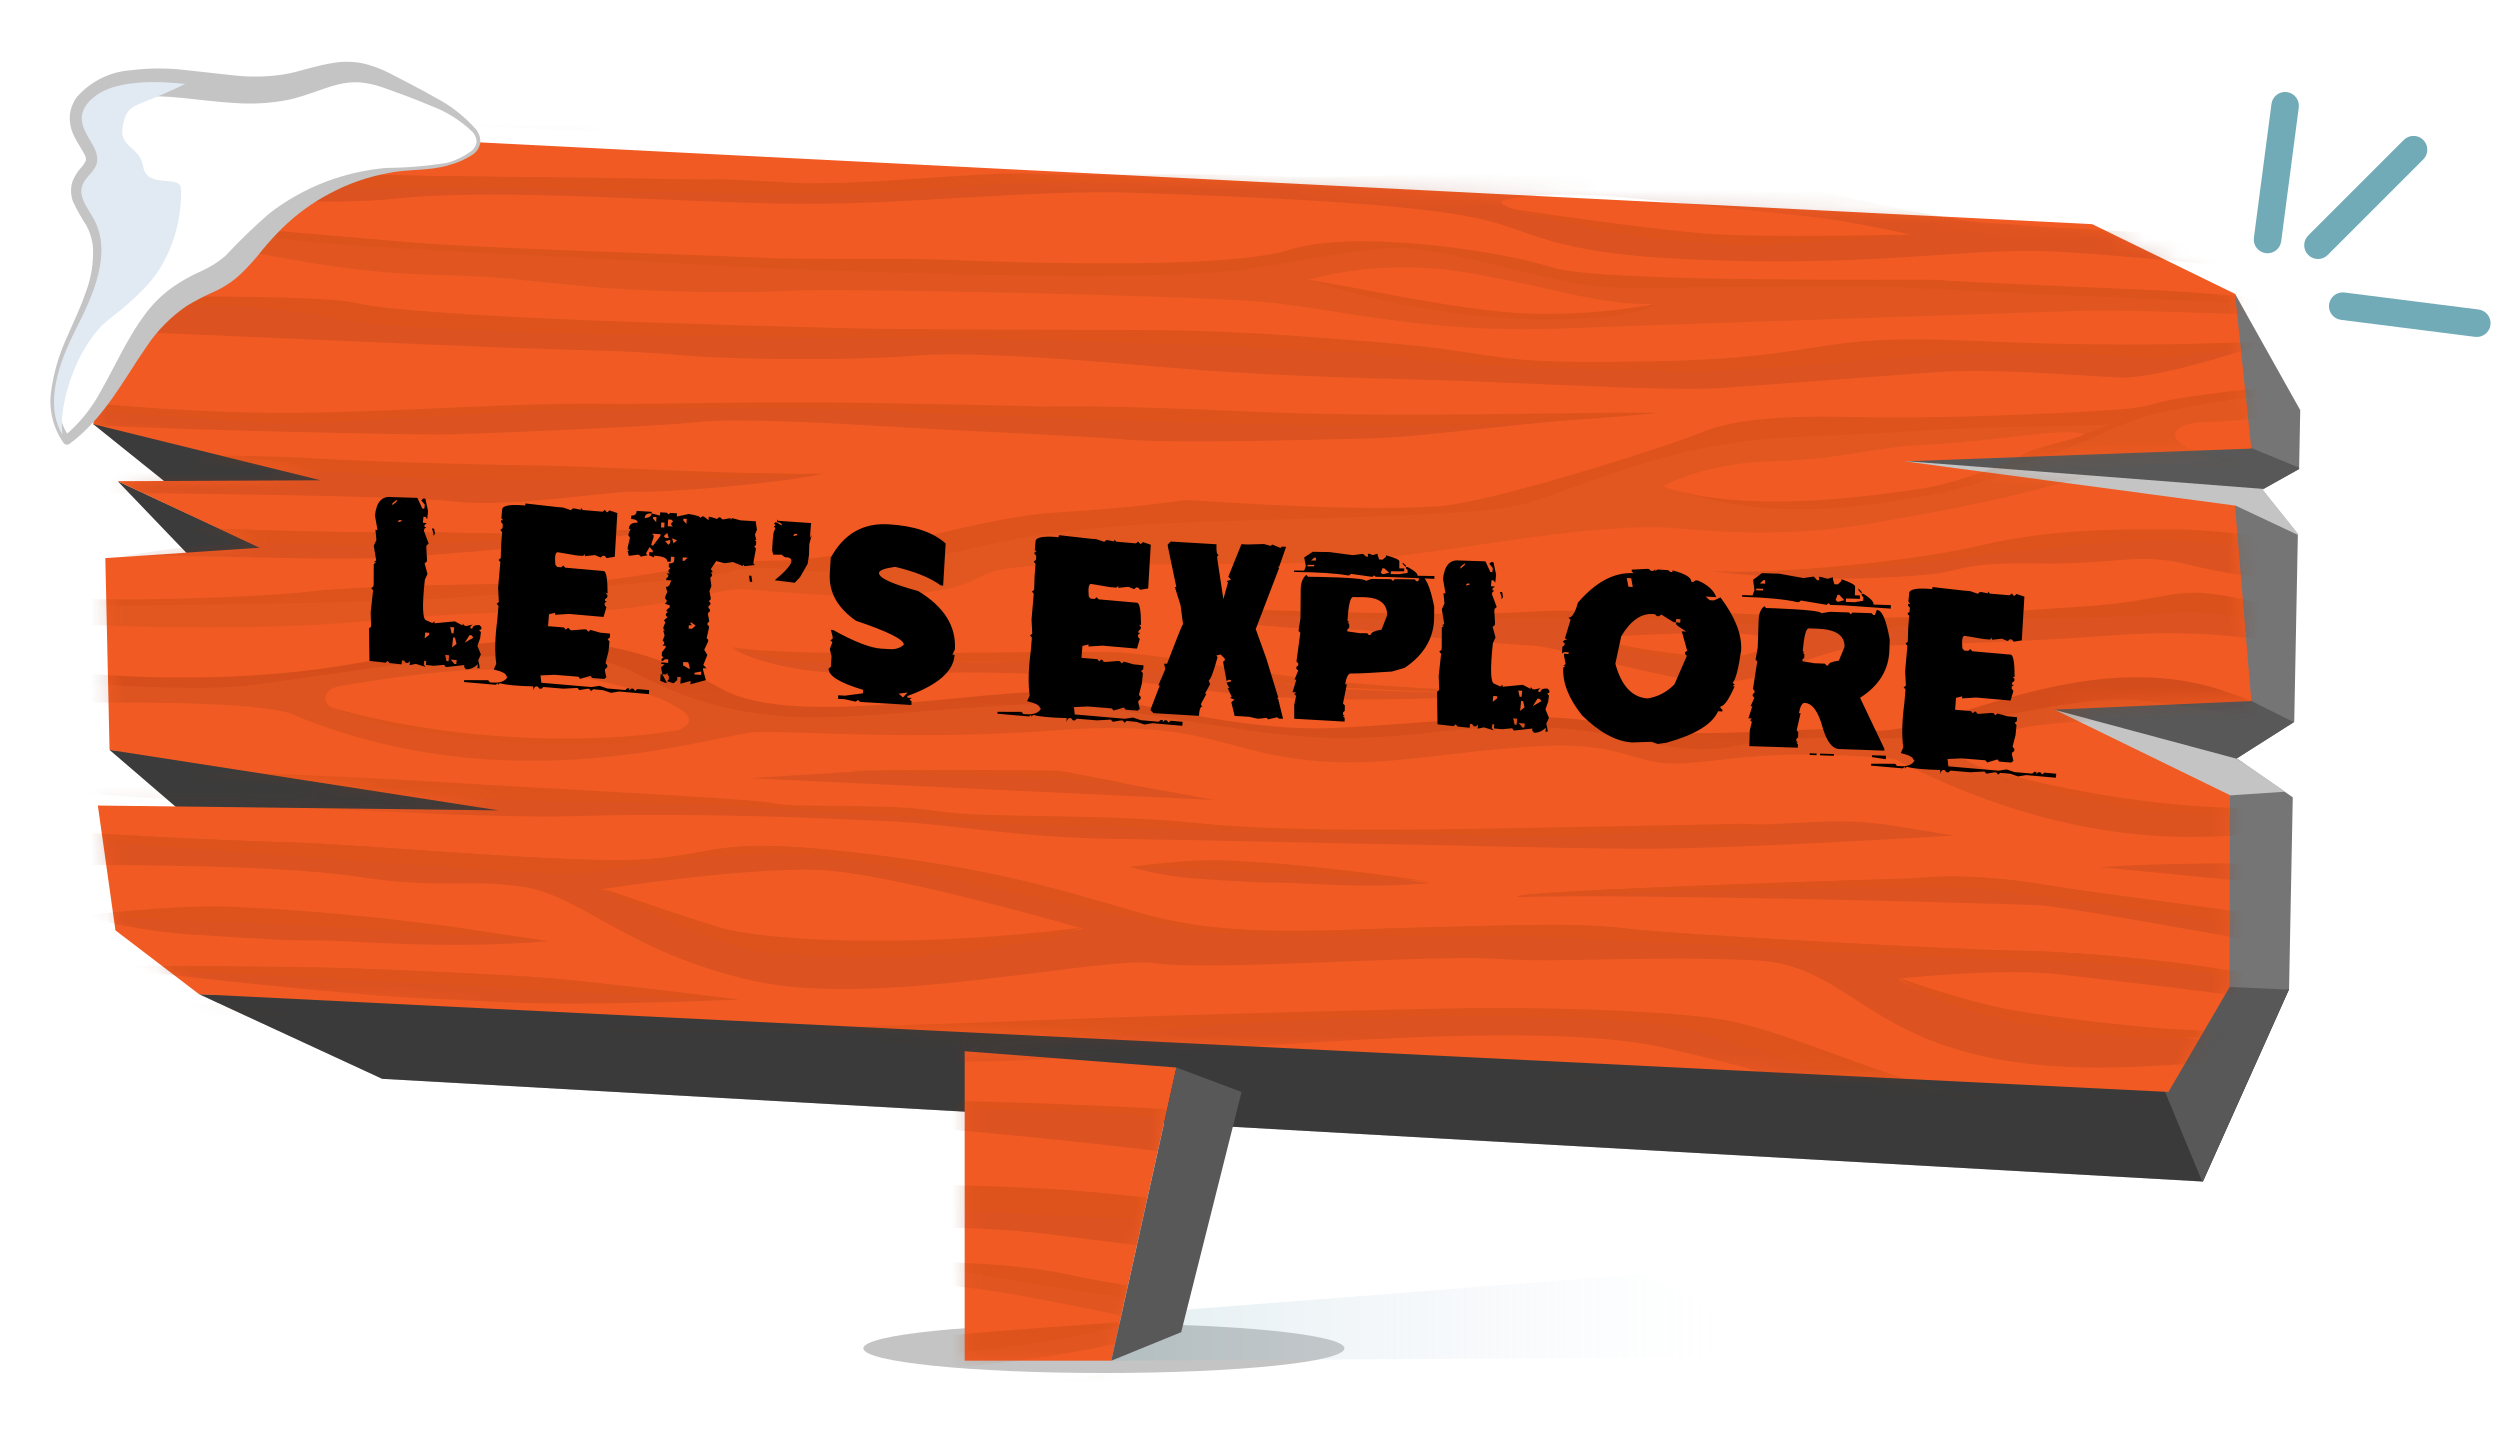
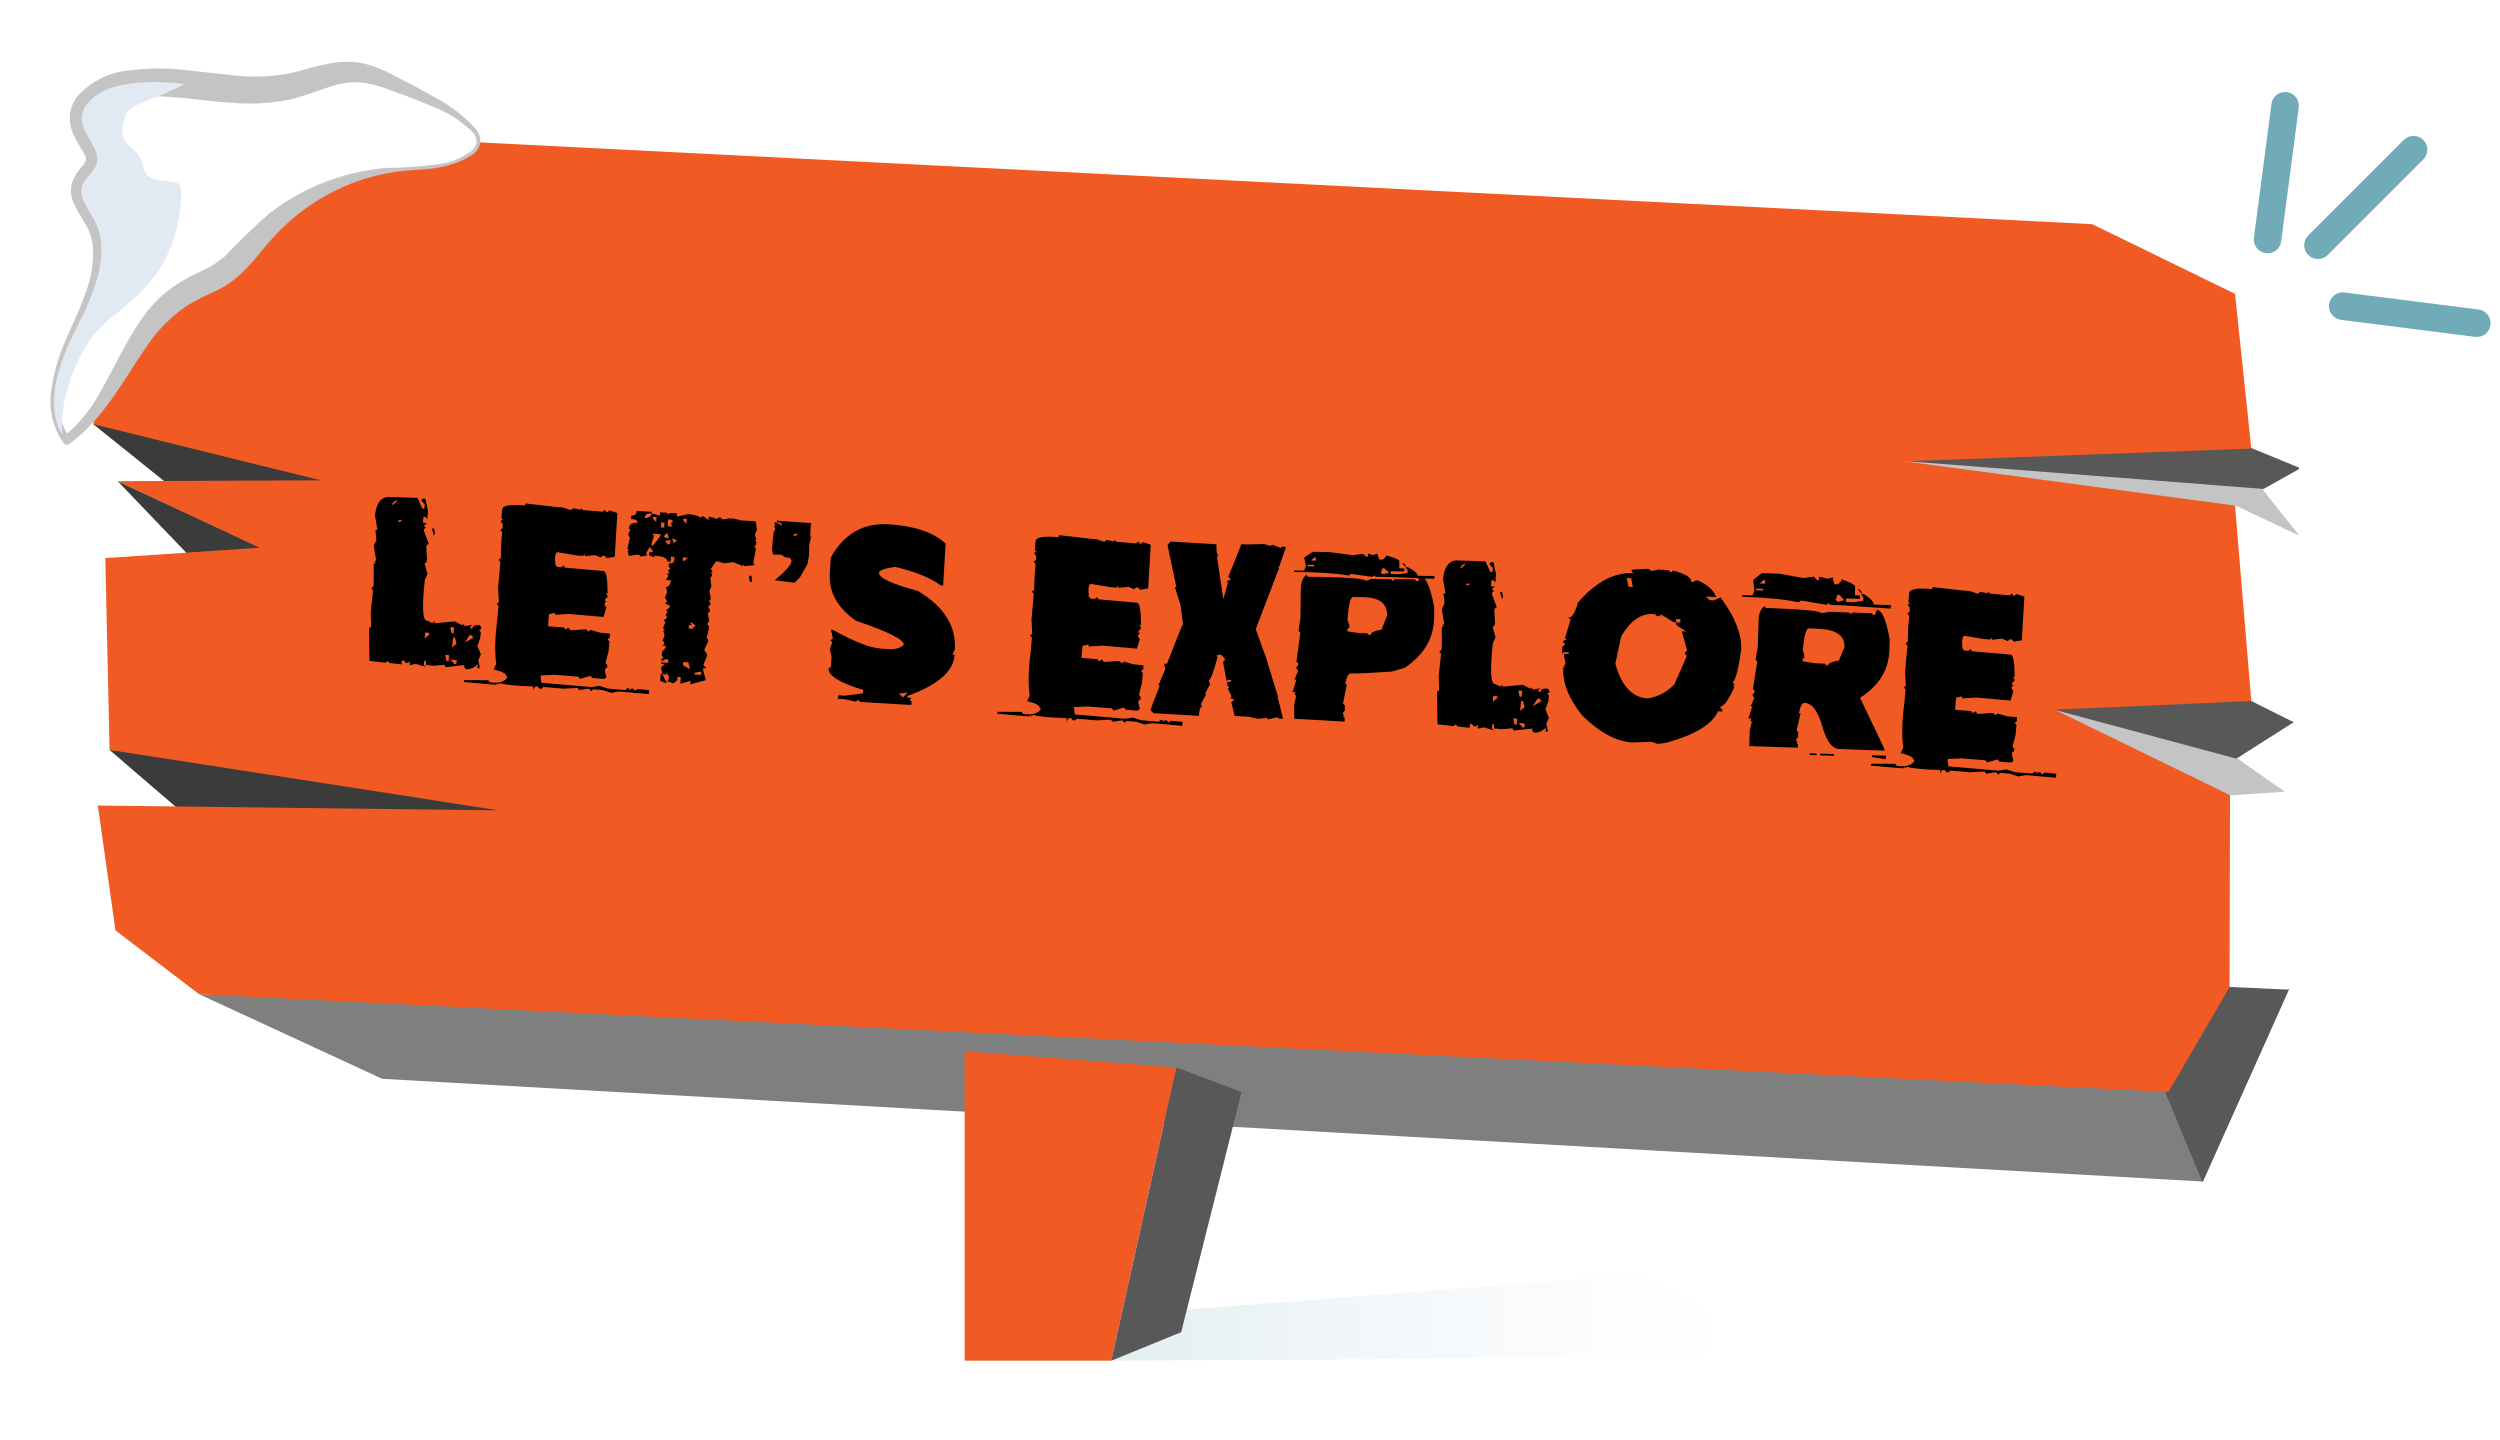
<svg xmlns="http://www.w3.org/2000/svg" width="151" height="87" viewBox="0 0 151 87" fill="none">
  <g filter="url(#filter0_f_1810_30553)">
-     <ellipse cx="66.675" cy="81.44" rx="14.527" ry="1.49" fill="#C4C4C4" />
-   </g>
+     </g>
  <path style="mix-blend-mode:darken" opacity="0.4" d="M99.057 76.97L67.392 79.431L67.047 82.184L109.509 81.951L99.057 76.97Z" fill="url(#paint0_linear_1810_30553)" fill-opacity="0.5" />
  <path d="M5.633 25.621L12.369 31.032L22.357 30.44L21.251 25.971L10.473 23.654L5.633 25.621Z" fill="#3B3B3B" />
  <path d="M6.617 45.296L12.912 50.706L31.152 49.885C31.152 49.885 32.112 47.279 31.497 47.2C30.883 47.121 6.617 45.296 6.617 45.296Z" fill="#3B3B3B" />
  <path d="M7.109 29.064L11.351 33.49L15.963 33.171L7.109 29.064Z" fill="#3B3B3B" />
  <path d="M141.606 17.667C141.15 17.609 140.733 17.932 140.675 18.388C140.617 18.844 140.94 19.261 141.396 19.319L149.494 20.346C149.95 20.404 150.367 20.081 150.424 19.625C150.482 19.169 150.159 18.752 149.703 18.694L141.606 17.667Z" fill="#71ABB8" />
  <path d="M137.197 6.278L136.136 14.358C136.076 14.814 136.396 15.231 136.852 15.291C137.307 15.351 137.724 15.03 137.784 14.575L138.845 6.494C138.905 6.039 138.584 5.621 138.129 5.562C137.674 5.502 137.256 5.822 137.197 6.278Z" fill="#71ABB8" />
  <path d="M145.189 8.452L139.417 14.224C139.092 14.549 139.092 15.076 139.417 15.401C139.742 15.726 140.269 15.726 140.594 15.401L146.366 9.629C146.691 9.304 146.691 8.777 146.366 8.452C146.041 8.127 145.514 8.127 145.189 8.452Z" fill="#71ABB8" />
-   <path d="M134.999 17.75L138.934 24.771L138.866 28.326L136.636 29.571L138.791 32.264L138.571 43.605L135.097 45.812L138.483 48.157L138.259 59.751L133.055 71.365L23.083 65.161L12.031 60.052L128.485 61.978L121.463 40.126L114.984 27.638L134.999 17.75Z" fill="#757575" />
  <path fill-rule="evenodd" clip-rule="evenodd" d="M138.54 43.622L135.093 45.812L135.566 46.14L124.421 43.08L122.945 43.326V41.605L135.488 42.096L138.54 43.622Z" fill="#585858" />
  <path fill-rule="evenodd" clip-rule="evenodd" d="M115.41 28.474L114.98 27.645L117.7 26.302L135.489 26.858L138.865 28.247L138.863 28.333L136.633 29.579L137.014 30.055H117.782L115.41 28.474Z" fill="#585858" />
  <path opacity="0.5" d="M133.055 71.365L138.259 59.751L128.485 61.978L12.031 60.052L23.083 65.16L133.055 71.365Z" fill="black" />
  <path fill-rule="evenodd" clip-rule="evenodd" d="M138.244 59.774L133.051 71.365L133.012 71.362L130.57 65.462L133.522 59.56L138.244 59.774Z" fill="#585858" />
  <path fill-rule="evenodd" clip-rule="evenodd" d="M122.384 42.922L122.355 42.835H123.954L135.174 45.849L138.015 47.817L131.578 48.246L122.384 42.922Z" fill="#C4C4C4" />
  <path fill-rule="evenodd" clip-rule="evenodd" d="M115.175 27.957L115.121 27.854L136.728 29.534L136.662 29.571L138.817 32.265L138.816 32.321L135.028 30.539L126.666 32.506L115.175 27.957Z" fill="#C4C4C4" />
  <path d="M58.266 63.495V82.186H67.119L71.054 64.478L58.266 63.495Z" fill="#F15A22" />
  <path d="M10.524 12.276L15.405 7.913L126.369 13.54L134.995 17.749L135.979 27.095L115.03 27.863L134.995 30.538L135.979 42.343L124.096 42.861L134.693 48.029L134.666 59.621L130.977 65.954L12.027 60.051L6.974 56.195L5.91 48.654L30.115 48.947L6.617 45.295L6.362 33.708L15.676 33.083L7.108 29.063L19.369 29.01L5.633 25.62L7.036 14.748L10.524 12.276Z" fill="#F15A22" />
  <mask id="mask0_1810_30553" style="mask-type:alpha" maskUnits="userSpaceOnUse" x="5" y="7" width="131" height="76">
-     <path fill-rule="evenodd" clip-rule="evenodd" d="M15.405 7.914L10.524 12.277L7.036 14.749L5.633 25.621L19.369 29.011L7.108 29.064L15.676 33.084L6.362 33.709L6.617 45.296L30.115 48.948L5.91 48.655L6.974 56.196L12.027 60.052L130.977 65.955L134.666 59.622L134.693 48.03L124.096 42.862L135.979 42.344L134.995 30.539L115.03 27.864L135.979 27.096L134.995 17.75L126.369 13.541L15.405 7.914ZM58.262 82.186V63.495L71.05 64.478L67.115 82.186H58.262Z" fill="#F15A22" />
-   </mask>
+     </mask>
  <g mask="url(#mask0_1810_30553)">
    <g opacity="0.2">
      <path d="M112.944 44.241C108.92 43.858 101.734 45.012 97.386 43.927C93.038 42.843 86.334 43.851 80.497 44.092C74.661 44.333 68.571 42.357 64.192 41.958C59.813 41.559 48.035 44.26 43.521 41.697C34.603 36.649 27.077 39.502 19.085 40.552C11.877 41.501 4.919 40.773 4.919 40.773L4.84 42.46C4.84 42.46 14.486 42.25 17.421 43.049C30.825 48.745 43.16 44.325 45.658 44.225C48.156 44.125 55.263 44.749 63.733 44.116C72.203 43.484 73.551 45.164 78.275 45.827C82.999 46.489 86.612 45.483 92.456 45.094C98.299 44.706 98.464 46.258 101.562 46.109C104.66 45.961 106.718 45.175 114.414 45.829C127.296 52.532 136.668 50.399 140.631 49.556C144.594 48.713 152.921 49.394 152.921 49.394L153 47.711C145.807 47.247 142.764 44.659 134.22 41.834C125.676 39.008 116.968 44.623 112.944 44.241ZM35.524 44.868C32.314 44.976 24.074 44.107 20.376 42.894C19.347 42.556 19.444 41.633 20.53 41.443C23.108 40.994 27.647 40.31 30.738 40.455C35.275 40.667 39.418 41.688 41.146 42.872C42.874 44.055 39.632 44.73 35.524 44.868ZM143.635 47.618C142.533 48.338 137.851 49.276 132.778 49.094C127.704 48.911 116.245 46.115 118.525 45.009C118.525 45.009 122.083 43.301 127.863 43.627C133.643 43.953 133.965 44.685 137.396 45.672C140.827 46.66 144.739 46.898 143.635 47.618Z" fill="url(#paint1_linear_1810_30553)" />
      <path d="M79.089 41.494C74.692 41.169 70.375 39.424 66.558 39.689C63.175 39.921 52.377 40.421 44.234 39.158C44.234 39.158 46.765 40.893 53.434 40.691C60.104 40.49 65.088 40.63 72.883 41.703C80.679 42.776 91.535 41.922 91.535 41.922C91.535 41.922 83.487 41.816 79.089 41.494Z" fill="url(#paint2_linear_1810_30553)" />
      <path d="M27.215 26.236C29.447 26.176 39.541 25.767 42.049 25.498C44.558 25.23 50.428 25.56 54.25 25.794C58.073 26.029 65.104 26.303 68.124 26.554C71.144 26.806 79.715 26.546 82.839 26.472C85.963 26.398 91.8 25.513 99.85 24.954C98.243 25.044 84.67 25.455 75.508 25.026C66.347 24.597 63.13 24.722 63.13 24.722C63.13 24.722 59.924 24.627 52.53 24.5C45.135 24.374 40.578 24.602 35.855 24.546C31.132 24.491 23.881 25.033 17.995 25.096C12.109 25.158 5.681 24.519 5.681 24.519L5.628 25.666C7.784 25.877 24.983 26.297 27.215 26.236Z" fill="url(#paint3_linear_1810_30553)" />
      <path d="M130.594 17.74C127.747 17.606 117.513 17.182 117.071 17.106C116.629 17.03 96.641 17.307 93.747 16.344C90.853 15.382 81.82 14.018 77.927 15.271C74.034 16.523 60.506 16.018 57.122 15.878C53.738 15.738 49.393 15.919 45.331 15.729C41.268 15.539 29.425 15.205 24.715 14.819C20.006 14.432 10.086 13.49 6.2 13.492L6.142 14.736C6.142 14.736 12.329 14.769 14.541 15.13C16.753 15.49 21.079 16.467 25.886 16.585C30.692 16.704 31.663 16.966 35.748 17.323C39.833 17.68 45.181 17.706 47.86 17.555C50.538 17.404 71.295 17.826 76.004 18.213C80.712 18.599 85.809 20.16 94.295 19.841C102.78 19.523 120.906 18.938 124.925 18.796C128.944 18.654 133.654 18.985 137.398 18.995C141.142 19.004 148.191 18.894 148.191 18.894C148.191 18.894 133.441 17.873 130.594 17.74ZM87.749 18.764C85.622 18.499 81.046 17.203 79.01 16.903C79.01 16.903 83.265 15.522 88.836 16.5C94.407 17.477 96.501 18.458 100.162 18.353C94.297 19.842 89.879 19.029 87.749 18.764Z" fill="url(#paint4_linear_1810_30553)" />
      <path d="M148.124 34.325C145.169 33.966 144.129 33.33 141.052 33.038C137.974 32.747 134.318 32.135 130.99 32.126C127.662 32.116 123.738 32.129 119.651 33.089C115.564 34.048 107.45 34.697 103.417 34.508C109.565 35.237 114.574 34.884 116.604 34.685C118.634 34.486 118.3 33.957 123.054 34.032C127.808 34.108 129.15 33.344 132.087 34.079C135.024 34.814 136.922 34.902 139.403 35.239C141.883 35.576 141.055 35.537 144.352 36.206C147.648 36.875 153.517 36.708 153.517 36.708L153.617 34.582C151.782 34.628 149.946 34.542 148.124 34.325Z" fill="url(#paint5_linear_1810_30553)" />
      <path d="M27.526 30.292C31.069 30.678 36.833 29.626 38.494 29.695C40.156 29.764 46.955 29.218 49.719 28.613C45.317 28.703 34.993 28.29 33.211 28.28C31.428 28.27 22.758 28.087 18.966 27.834C15.174 27.58 5.534 27.645 5.534 27.645L5.435 29.771C9.352 29.787 23.981 29.906 27.526 30.292Z" fill="url(#paint6_linear_1810_30553)" />
      <path d="M41.024 21.444C43.864 21.725 51.588 21.793 55.169 21.485C58.75 21.178 66.091 21.81 70.826 22.219C75.562 22.628 81.497 22.826 86.247 22.942C90.996 23.056 100.835 23.659 103.937 23.437C107.038 23.215 113.122 22.765 116.701 22.491C120.28 22.218 125.371 22.677 127.98 22.799C130.59 22.922 137.237 20.587 137.237 20.587C137.237 20.587 129.835 21.269 119.382 20.779C108.929 20.29 110.906 21.779 99.991 21.997C89.077 22.215 91.543 21.533 83.253 20.851C74.963 20.168 72.232 20.114 67.358 20.106C62.484 20.098 54.164 20.076 51.314 20.007C48.465 19.939 43.715 19.809 38.018 19.616C32.322 19.423 23.662 19.017 21.429 18.471C19.195 17.925 5.984 18.113 5.984 18.113L5.898 19.949C5.898 19.949 27.498 20.887 31.058 21.018C34.619 21.15 38.184 21.165 41.024 21.444Z" fill="url(#paint7_linear_1810_30553)" />
      <path d="M102.275 41.107C106.286 41.774 109.138 39.259 112.596 39.054C116.053 38.848 119.018 38.987 127.725 38.366C136.433 37.745 140.976 39.722 143.572 40.137C146.168 40.553 151.09 39.534 151.09 39.534C151.09 39.534 143.536 38.372 137.193 36.752C130.849 35.131 132.218 36.372 125.54 36.794C118.863 37.216 115.874 37.588 110.058 37.391C104.242 37.195 104.245 37.119 98.067 37.05C91.889 36.981 94.62 37.036 89.977 37.185C85.334 37.335 72.164 36.792 72.164 36.792C74.83 38.239 81.741 37.902 82.683 38.093C83.625 38.283 91.321 38.938 92.626 39C93.931 39.061 98.265 40.44 102.275 41.107ZM96.931 38.466C96.931 38.466 104.323 38.005 106.207 38.387C108.091 38.769 106.019 39.871 103.884 39.833C101.749 39.794 95.483 38.913 96.931 38.466Z" fill="url(#paint8_linear_1810_30553)" />
      <path d="M23.869 11.996C30.32 11.317 41.331 12.274 48.344 12.308C55.356 12.342 62.413 11.424 68.703 11.647C74.992 11.871 83.775 12.206 88.373 13.01C92.972 13.814 92.738 15.325 102.91 15.702C113.081 16.078 118.118 15.065 123.226 15.157C128.334 15.249 154.387 18.111 154.387 18.111L154.453 16.689C154.453 16.689 147.418 16.36 133.709 14.639C130.181 14.197 121.607 13.533 119.723 13.445C117.839 13.357 108.074 11.209 106.175 11.12C104.276 11.031 97.306 10.117 94.923 10.226C92.541 10.335 82.162 11.098 76.587 10.837C71.012 10.575 66.481 10.878 62.566 10.694C58.651 10.511 51.598 11.358 45.553 11.002C39.507 10.645 25.465 10.722 21.139 10.519C16.814 10.316 6.373 9.754 6.373 9.754L6.306 11.175C6.306 11.175 17.418 12.676 23.869 11.996ZM90.734 12.126C90.734 12.126 92.999 11.35 99.12 12.023C105.24 12.695 109.15 12.988 111.361 13.368C113.571 13.748 115.425 14.165 115.425 14.165C115.425 14.165 106.299 14.839 104.344 14.693C102.39 14.546 89.891 12.968 90.734 12.126Z" fill="url(#paint9_linear_1810_30553)" />
      <path d="M113.183 31.585C116.42 31.002 116.897 30.951 120.26 30.227C123.623 29.502 128.331 27.959 131.06 28.087C133.788 28.215 135.774 28.97 137.531 29.492C139.287 30.015 141.192 30.009 143.524 30.975C145.856 31.941 153.71 32.602 153.71 32.602L153.763 31.455C153.763 31.455 148.529 30.743 147.005 30.304C145.48 29.865 143.84 29.348 141.945 29.185C140.05 29.023 138.283 28.646 134.171 27.719C130.059 26.791 131.068 25.442 133.445 25.48C135.821 25.518 141.939 24.334 143.62 23.972C145.301 23.61 146.902 22.436 149.295 22.107C151.688 21.778 154.221 21.676 154.221 21.676L154.28 20.433C154.28 20.433 150.908 20.568 148.39 21.038C145.872 21.508 142.01 22.724 140.688 23.029C139.366 23.335 135.415 23.664 132.069 24.169C128.723 24.674 131.096 24.785 125.021 25.088C118.947 25.391 114.782 25.417 112.05 25.363C109.318 25.308 105.278 25.266 102.855 26.255C100.431 27.243 89.951 30.522 86.953 30.727C81.296 31.115 71.993 30.323 71.516 30.371C71.038 30.419 68.641 30.825 63.754 31.11C58.867 31.395 52.206 33.947 46.971 33.995C41.735 34.044 37.873 35.333 33.829 35.364C29.786 35.395 21.936 35.491 18.828 35.848C15.72 36.206 8.089 36.436 5.131 36.297L5.064 37.73C5.064 37.73 10.882 38.036 17.193 37.818C23.504 37.599 25.554 36.963 32.685 37C39.817 37.038 43.219 35.51 44.877 35.588C46.536 35.665 52.33 36.377 56.523 35.692C60.715 35.007 57.427 34.117 66.108 34.083C74.789 34.049 78.825 34.165 83.722 33.662C88.62 33.159 96.663 31.478 101.398 31.918C106.132 32.357 109.946 32.169 113.183 31.585ZM100.447 29.39C100.447 29.39 102.742 27.974 107.027 27.862C111.311 27.75 112.952 27 116.615 26.841C120.278 26.682 124.239 25.875 125.652 26.162C127.065 26.448 123.117 27.035 122.196 27.599C121.276 28.162 118.191 29.355 115.947 29.683C113.702 30.012 105.537 31.117 100.447 29.39Z" fill="url(#paint10_linear_1810_30553)" />
-       <path d="M23.984 33.653C28.693 33.359 37.526 32.597 41.014 31.743C32.414 32.601 27.447 32.051 22.926 32.133C18.404 32.215 7.135 31.688 7.135 31.688C9.332 32.582 14.521 32.788 15.571 32.822C14.8 32.806 11.694 32.81 7.042 33.677C8.849 33.33 19.274 33.947 23.984 33.653Z" fill="url(#paint11_linear_1810_30553)" />
+       <path d="M23.984 33.653C32.414 32.601 27.447 32.051 22.926 32.133C18.404 32.215 7.135 31.688 7.135 31.688C9.332 32.582 14.521 32.788 15.571 32.822C14.8 32.806 11.694 32.81 7.042 33.677C8.849 33.33 19.274 33.947 23.984 33.653Z" fill="url(#paint11_linear_1810_30553)" />
      <path d="M51.744 46.601C51.042 46.64 48.482 46.804 45.236 47.002L73.35 48.319C68.76 47.474 64.361 46.678 63.974 46.659C63.144 46.62 53.889 46.481 51.744 46.601Z" fill="url(#paint12_linear_1810_30553)" />
      <path d="M39.625 8.077C43.78 8.198 54.115 8.363 58.271 8.46C62.427 8.558 68.468 9.035 71.082 9.06C73.695 9.085 86.056 9.15 86.056 9.15C86.056 9.15 80.541 8.116 75.276 7.146L47.159 5.829C40.47 6.235 30.865 6.78 28.633 6.647C25.317 6.452 6.585 5.207 6.585 5.207L6.523 6.526C6.523 6.526 35.47 7.956 39.625 8.077Z" fill="url(#paint13_linear_1810_30553)" />
      <path d="M4.589 47.887C4.589 47.887 26.928 49.522 34.606 49.294C42.284 49.066 49.758 49.416 53.672 49.599C57.586 49.783 61.234 50.582 67.412 50.667C73.591 50.753 79.467 50.917 82.853 50.966C86.239 51.015 92.827 51.213 98.62 51.264C104.412 51.315 117.991 50.464 117.991 50.464L114.362 49.878C112.916 49.646 111.45 49.564 109.987 49.633L105.194 49.864C105.194 49.864 99.482 49.985 94.307 50.073C89.132 50.161 78.419 50.45 72.385 49.825C66.351 49.2 59.381 49.556 56.55 49.083C53.719 48.609 47.998 48.913 46.764 48.624C45.529 48.336 33.719 47.782 26.729 47.344C19.74 46.907 7.56 46.467 4.646 46.651L4.589 47.887Z" fill="url(#paint14_linear_1810_30553)" />
      <path d="M152.465 59.188C152.465 59.188 147.351 59.72 143.74 58.779C140.128 57.838 136.164 56.826 134.395 56.523C132.627 56.219 124.67 54.754 123.069 54.673C121.467 54.592 98.554 53.955 91.678 54.185C90.449 53.797 115.654 53.052 115.654 53.052C115.654 53.052 118.615 52.64 123.305 53.411C127.995 54.181 133.939 54.791 138.98 55.688C144.02 56.586 148.905 57.256 152.556 57.206L152.465 59.188Z" fill="url(#paint15_linear_1810_30553)" />
      <path d="M152.112 66.665C152.112 66.665 147.147 65.293 143.92 65.657C140.693 66.02 135.689 66.228 131.766 66.265C127.843 66.302 122.93 67.098 117.87 65.982C112.811 64.866 107.356 62.035 103.337 61.553C99.318 61.071 93.973 60.967 90.526 60.953C87.08 60.938 69.701 61.408 63.626 61.657C57.551 61.906 48.384 62.212 45.172 62.209C41.961 62.205 37.087 62.239 30.667 62.248C24.247 62.257 4.032 59.728 4.032 59.728L3.944 61.6C3.944 61.6 21.85 63.21 29.673 63.466C37.495 63.722 51.19 64.474 62.446 64.01C73.702 63.545 92.515 61.416 100.634 63.304C108.753 65.191 114.871 67.236 117.162 68.115C119.453 68.994 122.727 69.698 126.823 70.662C130.919 71.625 134.626 72.46 138.538 72.754C142.45 73.048 151.757 74.257 151.757 74.257L151.831 72.677C151.831 72.677 141.325 71.563 137.13 71.039C132.934 70.515 128.014 68.959 123.774 68.098C128.772 68.001 138.368 67.349 139.824 67.417C141.279 67.485 152.025 68.537 152.025 68.537L152.112 66.665Z" fill="url(#paint16_linear_1810_30553)" />
      <path d="M14.106 54.857C17.753 55.028 20.951 55.288 24.763 55.742C28.575 56.196 27.603 56.04 33.093 56.849C26.737 57.378 21.059 56.781 19.097 56.799C17.134 56.817 15.269 56.675 11.624 56.449C9.379 56.302 7.156 55.922 4.99 55.314C4.99 55.314 10.458 54.686 14.106 54.857Z" fill="url(#paint17_linear_1810_30553)" />
-       <path d="M74.126 52.065C76.477 52.175 78.538 52.342 80.996 52.635C83.454 52.928 82.827 52.828 86.365 53.348C82.268 53.691 78.609 53.305 77.343 53.317C76.077 53.329 74.875 53.236 72.526 53.091C71.079 52.997 69.647 52.752 68.251 52.361C68.251 52.361 71.774 51.955 74.126 52.065Z" fill="url(#paint18_linear_1810_30553)" />
      <path d="M5.385 58.334C5.385 58.334 16.886 58.348 20.715 58.472C24.544 58.597 29.703 58.847 32.458 59.027C35.214 59.207 43.722 60.277 44.608 60.374C31.837 60.877 30.517 60.475 25.799 60.309C21.081 60.142 8.666 58.708 5.385 58.334Z" fill="url(#paint19_linear_1810_30553)" />
      <path d="M126.832 52.375C126.832 52.375 149.984 54.633 152.67 54.825L152.728 53.588C152.728 53.588 140.231 51.505 126.832 52.375Z" fill="url(#paint20_linear_1810_30553)" />
      <path d="M143.184 61.069C137.793 58.171 124.629 57.444 121.777 57.42C118.925 57.397 101.493 56.47 98.391 56.104C95.288 55.739 93.142 55.858 86.716 55.998C80.29 56.137 74.377 56.743 68.923 55.164C63.468 53.586 59.779 52.421 51.513 51.483C43.247 50.545 43.592 51.553 39.118 51.894C34.643 52.235 22.041 50.984 17.232 50.869C12.423 50.753 4.473 50.271 4.473 50.271L4.381 52.251C4.381 52.251 16.459 52.156 21.593 52.947C26.727 53.738 28.003 53.059 31.546 53.555C35.089 54.052 37.96 57.572 45.547 59.25C53.134 60.928 66.483 57.696 69.786 58.181C73.089 58.667 86.458 57.64 90.368 57.911C94.279 58.182 99.472 57.698 106.06 58.007C112.648 58.315 113.041 64.948 128.359 64.453C130.823 64.374 137.694 64.009 140.016 63.236C142.338 62.462 144.664 63.674 146.987 63.562C149.311 63.45 152.243 63.809 152.243 63.809L152.3 62.598C152.3 62.598 148.575 63.967 143.184 61.069ZM49.381 57.395C44.443 57.472 39.341 54.734 36.298 53.709C36.298 53.709 46.118 52.186 50.259 52.6C54.4 53.014 62.733 55.315 65.431 56.101C58.346 57.608 54.318 57.318 49.381 57.395ZM135.37 62.884C132.644 62.706 127.182 62.577 123.416 61.75C119.651 60.922 117.4 60.766 114.623 59.118C114.623 59.118 120.957 58.411 124.621 58.874C128.284 59.337 135.149 59.994 137.615 60.644C140.671 61.392 138.096 63.063 135.37 62.884Z" fill="url(#paint21_linear_1810_30553)" />
      <path d="M3.75 65.74C3.75 65.74 7.275 66.752 16.064 66.87C24.853 66.988 42.949 66.293 47.818 66.374C52.686 66.456 76.091 66.596 87.158 68.805C98.226 71.013 105.822 71.223 112.896 72.436C119.97 73.648 123.639 73.968 135.465 75.183C147.292 76.4 148.011 76.285 148.011 76.285C148.011 76.285 136.813 76.863 132.195 76.499C127.578 76.136 109.73 74.051 102.995 73.221C96.26 72.392 88.993 72.785 81.577 71.262C74.161 69.739 53.584 67.594 50.241 67.918C46.899 68.241 14.988 69.245 3.676 67.319L3.75 65.74Z" fill="url(#paint22_linear_1810_30553)" />
      <path d="M151.576 78.106C151.576 78.106 130.681 78.229 126.438 78.361C122.195 78.493 108.414 77.517 100.054 76.409C91.694 75.302 72.81 72.543 64.699 71.943C56.588 71.343 42.499 71.518 33.57 71.894C26.043 72.211 10.259 71.39 5.353 71.152C4.439 71.109 3.498 71.169 3.498 71.169L3.416 72.928C3.416 72.928 4.757 72.754 5.614 72.787C9.973 72.948 22.981 73.66 30.264 73.984C38.979 74.374 55.946 73.626 63.034 74.51C70.122 75.395 91.207 78.034 98.128 78.689C105.048 79.344 120.397 80.944 127.562 81.06C134.727 81.175 151.496 79.866 151.496 79.866L151.576 78.106Z" fill="url(#paint23_linear_1810_30553)" />
      <path d="M77.476 65.474C77.476 65.474 88.238 64.152 93.548 64.99C98.857 65.828 107.228 67.322 115.083 69.673C103.323 69.49 98.365 68.749 95.774 68.22C93.183 67.692 82.347 65.544 77.476 65.474Z" fill="url(#paint24_linear_1810_30553)" />
      <path d="M95.665 80.668C85.149 79.294 72.985 78.834 64.452 77.001C55.919 75.169 35.62 77.084 29.062 76.48C22.505 75.876 3.303 75.273 3.303 75.273L3.222 76.999C7.379 76.973 22.92 77.922 26.434 78.086C29.948 78.251 31.139 81.394 37.853 82.7C44.567 84.007 59.779 82.846 66.894 81.257C74.009 79.668 84.264 81.678 90.338 81.742C96.413 81.806 117.328 83.888 123.749 83.858C130.169 83.828 151.303 83.936 151.303 83.936L151.384 82.21C137.869 82.536 106.181 82.043 95.665 80.668ZM68.75 79.793C68.75 79.793 59.166 80.722 54.674 81.449C50.182 82.176 41.194 81.809 39.517 81.455C37.84 81.101 33.764 78.65 32.096 78.076C32.096 78.076 44.087 77.162 47.911 77.363C51.736 77.564 55.061 77.002 62.396 78.393C69.731 79.784 68.75 79.793 68.75 79.793Z" fill="url(#paint25_linear_1810_30553)" />
      <path d="M5.397 78.975C5.397 78.975 14.573 79.129 20.254 79.671C25.935 80.212 31.912 82.036 31.912 82.036C24.015 81.225 22.085 80.543 18.649 80.623C15.213 80.703 7.591 80.51 5.397 78.975Z" fill="url(#paint26_linear_1810_30553)" />
      <path d="M139.152 86.267C135.389 86.663 130.858 86.45 127.331 86.505C123.803 86.56 112.167 85.63 109.05 85.538C105.934 85.447 99.266 85.025 94.115 84.618C88.963 84.212 83.358 83.123 77.906 82.867C72.453 82.612 68.534 82.539 64.123 83.434C59.713 84.329 61.873 86.415 39.042 85.29C38.39 85.26 28.796 83.93 24.771 82.858C20.746 81.786 2.997 81.838 2.997 81.838L2.941 83.048L17.899 83.638C18.906 83.686 27.18 84.735 27.18 84.735C27.18 84.735 13.908 85.105 12.419 85.145C10.931 85.186 2.863 84.698 2.863 84.698L2.817 85.688C2.817 85.688 12.489 86.214 16.001 86.085C19.514 85.956 27.789 85.682 29.685 85.807C31.581 85.932 37.619 86.476 40.939 86.665C40.939 86.665 59.236 86.877 64.225 86.956C69.215 87.034 88.127 86.819 93.297 86.84C98.467 86.862 107.913 86.973 115.025 87.417C122.137 87.861 126.779 87.733 132.318 87.504C137.856 87.274 149.294 86.742 149.294 86.742C149.294 86.742 142.915 85.872 139.152 86.267ZM63.507 85.366C63.507 85.366 66.101 83.3 73.29 83.784C80.479 84.267 87.901 84.895 90.724 85.45C85.233 85.984 65.736 86.016 63.507 85.368L63.507 85.366Z" fill="url(#paint27_linear_1810_30553)" />
      <path d="M122.85 10.433C118.302 10.084 114.459 9.894 111.642 9.789C113.646 9.82 115.537 9.821 115.833 9.723C116.496 9.502 119.92 9.237 119.92 9.237L107.125 8.637C104.304 8.957 101.468 9.133 98.629 9.166C99.713 9.28 106.483 9.665 106.483 9.665C106.483 9.665 115.84 10.397 117.722 10.82C119.604 11.243 137.155 12.132 139.859 12.773C142.563 13.415 154.604 13.464 154.604 13.464L154.666 12.144C148.402 12.145 132.681 11.187 122.85 10.433Z" fill="url(#paint28_linear_1810_30553)" />
      <path d="M112.952 44.119C108.928 43.736 101.741 44.894 97.393 43.806C93.046 42.717 86.341 43.73 80.505 43.972C74.668 44.215 68.579 42.235 64.199 41.835C59.82 41.435 48.042 44.147 43.526 41.579C34.609 36.52 27.082 39.378 19.09 40.434C11.884 41.384 4.926 40.655 4.926 40.655L4.898 41.259C4.898 41.259 11.776 41.787 14.884 41.416C17.991 41.046 25.54 39.801 28.398 39.703C31.256 39.605 35.206 39.016 38.456 40.697C41.705 42.379 44.872 43.293 49.031 43.324C53.191 43.356 62.281 42.194 65.234 42.574C68.188 42.953 71.489 43.55 75.387 44.101C79.284 44.653 81.793 44.758 86.794 44.203C97.987 42.961 99.594 46.049 104.824 45.047C110.055 44.046 114.455 45.01 116.507 44.352C118.559 43.693 126.048 41.949 129.104 42.293C132.161 42.637 133.933 42.863 137.449 43.95C140.964 45.037 145.152 47.001 148.571 47.604C151.991 48.206 152.979 48.194 152.979 48.194L153.007 47.592C145.814 47.128 142.771 44.534 134.227 41.702C125.684 38.871 116.976 44.502 112.952 44.119Z" fill="url(#paint29_linear_1810_30553)" />
      <path d="M22.925 32.133C18.826 32.208 9.173 31.78 7.413 31.7C8.599 32.112 10.435 32.365 12.085 32.517C12.149 32.52 13.589 32.625 15.428 32.728L15.576 32.735L15.492 32.731C17.268 32.83 19.401 32.927 21.026 32.935C24.524 32.952 35.006 32.516 39.729 31.863C31.91 32.546 27.217 32.055 22.925 32.133Z" fill="url(#paint30_linear_1810_30553)" />
      <path d="M140.696 22.847C139.375 23.154 135.422 23.484 132.076 23.99C128.73 24.497 131.103 24.608 125.028 24.913C118.954 25.218 114.789 25.243 112.057 25.189C109.325 25.135 105.285 25.093 102.862 26.084C100.438 27.076 89.957 30.365 86.96 30.57C81.302 30.958 72 30.166 71.522 30.216C71.044 30.265 68.647 30.671 63.76 30.957C58.873 31.244 52.211 33.805 46.976 33.855C41.741 33.904 37.878 35.197 33.835 35.229C29.791 35.261 21.941 35.358 18.833 35.716C15.725 36.075 8.094 36.306 5.136 36.168L5.116 36.604C5.116 36.604 22.359 36.485 27.254 36.111C32.149 35.736 41.928 35.092 44.454 34.474C46.98 33.855 49.529 35.246 54.937 34.015C60.344 32.784 60.595 32.499 66.329 31.886C72.064 31.272 88.941 31.4 92.073 30.442C95.205 29.484 99.094 27.75 103.29 26.99C107.487 26.23 109.378 26.465 115.818 26.03C121.404 25.652 125.889 25.833 127.458 25.621C126.944 25.816 126.236 26.102 125.825 26.268C125.719 26.322 125.61 26.366 125.497 26.402C124.631 26.699 122.789 27.071 122.2 27.435C121.283 28 118.194 29.196 115.949 29.526C113.857 29.833 106.594 30.978 101.498 29.701C104.66 30.615 107.97 31.228 114.109 30.322C120.933 29.316 121.421 28.184 123.309 27.659C125.196 27.133 127.598 25.747 129.527 25.175C131.457 24.602 135.526 24.007 135.961 24.027C136.396 24.047 140.466 23.452 142.272 22.947C144.079 22.442 145.806 21.959 147.687 21.556C149.569 21.153 148.849 21.291 150.888 20.895C152.082 20.664 153.392 20.527 154.274 20.453L154.284 20.244C154.284 20.244 150.912 20.383 148.394 20.852C145.876 21.321 142.018 22.541 140.696 22.847Z" fill="url(#paint31_linear_1810_30553)" />
      <path d="M148.192 18.896C145.027 18.677 133.038 17.662 130.602 17.548C127.755 17.415 117.521 16.991 117.079 16.914C116.637 16.838 96.649 17.118 93.755 16.154C90.861 15.189 81.828 13.823 77.935 15.079C74.042 16.335 60.514 15.83 57.129 15.69C53.745 15.55 49.403 15.734 45.341 15.543C41.279 15.353 29.434 15.019 24.726 14.632C20.017 14.245 10.093 13.303 6.207 13.305L6.198 13.514C6.198 13.514 13.062 13.681 16.45 14.319C19.839 14.957 37.906 15.637 40.925 15.889C43.945 16.142 68.918 17.237 75.324 16.248C81.731 15.259 83.424 14.645 86.608 15.178C89.793 15.71 94.419 17.216 97.206 17.347C99.994 17.477 112.195 17.122 115.275 17.362C118.191 17.586 142.211 18.534 148.192 18.896Z" fill="url(#paint32_linear_1810_30553)" />
      <path d="M94.935 10.019C92.555 10.129 82.174 10.895 76.599 10.634C71.024 10.373 66.492 10.676 62.578 10.492C59.88 10.366 55.458 10.871 51.065 11.038L48.732 11.088C48.732 11.088 43.479 10.774 43.192 10.829C42.904 10.884 23.538 10.604 22.34 10.561C21.142 10.518 6.375 9.752 6.375 9.752L6.343 10.437C6.343 10.437 17.122 11.191 20.386 11.273C23.649 11.355 29.695 11.283 30.388 11.315C31.08 11.348 50.694 11.947 52.995 11.662C55.295 11.377 62.75 10.998 62.75 10.998C67.652 10.98 72.498 10.987 74.797 11.065C80.374 11.252 90.638 10.424 92.589 10.58C94.541 10.737 100.764 10.382 103.157 11.075C105.551 11.769 117.27 13.42 118.082 13.23C114.646 12.664 107.75 10.988 106.187 10.915C104.289 10.826 97.317 9.91 94.935 10.019Z" fill="url(#paint33_linear_1810_30553)" />
      <path d="M100 21.819C89.085 22.04 91.552 21.355 83.262 20.672C74.973 19.989 72.241 19.935 67.367 19.927C62.493 19.92 54.173 19.898 51.323 19.828C48.474 19.759 43.727 19.63 38.027 19.436C32.327 19.243 23.671 18.837 21.438 18.291C19.204 17.745 5.993 17.936 5.993 17.936L5.962 18.597C5.962 18.597 14.431 17.922 19.969 19.18C25.508 20.438 52.607 20.341 59.735 20.453C66.862 20.566 83.712 21.209 85.475 21.659C87.237 22.11 98.994 22.366 101.963 22.432C104.932 22.497 113.412 21.642 116.632 21.425C119.852 21.208 127.098 21.326 129.126 21.57C131.154 21.814 137.238 20.584 137.238 20.584C137.238 20.584 129.844 21.083 119.391 20.594C108.938 20.104 110.918 21.599 100 21.819Z" fill="url(#paint34_linear_1810_30553)" />
      <path d="M79.008 16.904C79.008 16.904 84.376 18.742 90.367 19.163C96.357 19.585 99.412 18.844 100.04 18.339C99.123 18.557 94.703 19.27 90.384 18.797C86.064 18.324 82.067 17.366 79.008 16.904Z" fill="url(#paint35_linear_1810_30553)" />
      <path d="M93.923 37.313C103.553 37.279 110.105 38.249 115.212 37.77C120.319 37.292 129.127 37.372 131.47 36.984C133.813 36.597 147.02 39.565 151.091 39.535C151.091 39.535 143.544 38.231 137.2 36.608C130.857 34.986 132.225 36.228 125.548 36.652C118.871 37.076 115.881 37.452 110.065 37.253C104.25 37.054 104.253 36.98 98.075 36.912C91.897 36.844 94.628 36.898 89.984 37.049C85.341 37.199 72.169 36.708 72.169 36.708C72.169 36.708 77.766 37.703 93.923 37.313Z" fill="url(#paint36_linear_1810_30553)" />
      <path d="M105.023 39.965C106.538 39.766 107.063 38.939 106.958 38.549L106.892 38.546C107.278 39.024 105.604 39.732 103.886 39.7C101.929 39.668 96.528 38.924 96.728 38.455C96.513 38.632 96.411 38.968 98.081 39.269C100.478 39.703 103.508 40.164 105.023 39.965Z" fill="url(#paint37_linear_1810_30553)" />
      <path d="M148.131 34.173C145.177 33.814 144.137 33.175 141.06 32.884C137.982 32.593 134.326 31.979 130.998 31.971C127.67 31.962 123.746 31.974 119.659 32.938C115.572 33.901 107.45 34.697 103.417 34.508C103.417 34.508 110.54 34.733 116.91 33.871C123.281 33.009 129.89 32.49 131.673 32.628C133.457 32.767 139.763 33.284 141.529 33.643C143.296 34.002 148.167 34.963 153.589 35.183L153.625 34.43C151.79 34.477 149.954 34.391 148.131 34.173Z" fill="url(#paint38_linear_1810_30553)" />
      <path d="M33.218 28.127C31.438 28.118 22.766 27.934 18.974 27.681C15.181 27.428 5.542 27.493 5.542 27.493L5.506 28.246C5.506 28.246 12.601 27.935 14.794 28.075C16.987 28.214 24.09 28.874 26.702 28.912C44.344 29.17 49.719 28.613 49.719 28.613C45.317 28.701 35.001 28.137 33.218 28.127Z" fill="url(#paint39_linear_1810_30553)" />
      <path d="M75.517 24.86C66.354 24.431 63.138 24.557 63.138 24.557C63.138 24.557 59.933 24.462 52.538 24.336C45.143 24.211 40.586 24.44 35.863 24.386C31.141 24.333 23.892 24.873 18.005 24.936C12.119 25 5.691 24.36 5.691 24.36L5.672 24.774C5.672 24.774 15.208 25.658 18.304 25.547C21.399 25.437 33.857 24.695 34.273 24.714C34.688 24.734 49.677 24.515 54.179 24.837C58.682 25.159 73.109 25.518 77.025 25.649C90.195 26.087 100.108 24.94 100.108 24.94C97.452 24.817 84.68 25.29 75.517 24.86Z" fill="url(#paint40_linear_1810_30553)" />
      <path d="M141.952 29.022C140.06 28.86 138.292 28.482 134.175 27.552C133.598 27.422 133.111 27.459 132.727 27.317C133.763 27.851 138.765 28.946 140.061 29.216C141.358 29.485 146.718 30.497 147.579 30.722C148.441 30.946 153.751 31.711 153.751 31.711L153.77 31.296C153.77 31.296 148.537 30.583 147.012 30.143C145.487 29.703 143.847 29.184 141.952 29.022Z" fill="url(#paint41_linear_1810_30553)" />
      <path d="M44.237 39.083C44.237 39.083 47.194 40.377 54.741 40.075C62.289 39.773 67.278 40.028 70.612 40.64C73.945 41.252 88.71 42.052 91.128 41.78C81.064 41.49 76.558 40.656 75.496 40.496C74.433 40.336 70.571 39.665 67.938 39.429C65.304 39.194 48.007 39.812 44.237 39.083Z" fill="url(#paint42_linear_1810_30553)" />
      <path d="M19.879 42.682C19.879 42.682 22.2 43.828 27.255 44.438C32.31 45.048 37.102 45.483 41.044 44.075C38.112 44.702 28.704 45.277 19.879 42.682Z" fill="url(#paint43_linear_1810_30553)" />
      <path d="M119.906 46.413C119.906 46.413 131.111 49.891 141.255 48.463C136.307 49.456 129.15 49.918 119.906 46.413Z" fill="url(#paint44_linear_1810_30553)" />
      <path d="M68.089 47.323C66.468 47.034 64.163 46.56 63.977 46.551C63.148 46.512 53.398 46.451 51.252 46.572C51.252 46.572 65.834 46.917 68.089 47.323Z" fill="url(#paint45_linear_1810_30553)" />
      <path d="M91.184 12.581C91.184 12.581 96.025 13.846 98.741 14.235C101.457 14.624 103.907 14.655 104.97 14.802C106.034 14.948 115.427 14.164 115.427 14.164C115.427 14.164 106.349 14.386 102.933 14.103C99.516 13.82 92.295 12.799 91.184 12.581Z" fill="url(#paint46_linear_1810_30553)" />
      <path d="M85.277 9.004C83.758 8.72 80.24 8.063 76.609 7.393C78.117 7.873 81.675 8.891 85.277 9.004Z" fill="url(#paint47_linear_1810_30553)" />
      <path d="M151.383 82.181C137.868 82.509 106.18 82.022 95.664 80.643C85.149 79.263 72.985 78.809 64.452 76.97C55.92 75.131 35.62 77.056 29.062 76.451C22.505 75.846 3.303 75.244 3.303 75.244L3.273 75.872C3.273 75.872 25.34 76.98 27.716 77.017C30.092 77.055 33.2 76.681 37.947 76.867C42.694 77.053 51.555 75.776 57.924 76.811C64.293 77.847 69.711 78.756 75.514 79.289C81.318 79.823 100.49 81.679 107.848 81.951C115.206 82.222 120.55 82.324 124.702 82.519C128.854 82.713 141.217 82.704 141.692 82.726C142.166 82.748 151.354 82.81 151.354 82.81L151.383 82.181Z" fill="url(#paint48_linear_1810_30553)" />
-       <path d="M32.098 78.051C32.098 78.051 38.725 81.235 41.404 81.139C44.083 81.043 49.135 81.698 53.443 81.083C57.751 80.469 68.212 79.853 68.751 79.768C63.684 81.354 56.62 81.785 53.575 82.062C50.531 82.34 38.403 84.21 32.098 78.051Z" fill="url(#paint49_linear_1810_30553)" />
      <path d="M5.398 78.954C5.398 78.954 12.069 79.93 14.627 79.884C17.186 79.837 26.603 80.537 31.913 82.02C26.863 80.071 17.007 78.577 5.398 78.954Z" fill="url(#paint50_linear_1810_30553)" />
      <path d="M151.58 78.067C151.58 78.067 130.684 78.193 126.442 78.325C122.199 78.458 108.418 77.481 100.058 76.371C91.697 75.262 72.814 72.499 64.703 71.898C56.592 71.298 42.503 71.475 33.573 71.853C26.047 72.172 10.262 71.35 5.357 71.113C4.443 71.07 3.502 71.13 3.502 71.13L3.459 72.039C6.323 71.98 19.487 72.652 27.321 72.908C35.155 73.164 45.434 71.976 55.615 72.884C65.796 73.793 76.271 73.499 80.969 74.736C85.666 75.973 118.576 78.916 120.229 79.177C121.881 79.438 151.54 78.976 151.54 78.976L151.58 78.067Z" fill="url(#paint51_linear_1810_30553)" />
      <path d="M147.966 76.247C147.554 76.247 145.466 76.165 135.512 75.141C123.682 73.924 120.011 73.605 112.935 72.388C105.859 71.172 98.261 70.964 87.19 68.749C76.119 66.533 52.706 66.401 47.836 66.318C42.965 66.236 24.863 66.937 16.071 66.822C7.279 66.707 3.754 65.687 3.754 65.687L3.728 66.243C3.728 66.243 10.259 67.348 33.06 67.062C52.598 66.818 67.901 66.854 70.717 67.667C81.852 68.503 98.845 71.195 102.977 71.804C107.095 72.408 138.675 76.523 147.966 76.247Z" fill="url(#paint52_linear_1810_30553)" />
      <path d="M77.477 65.411C77.477 65.411 86.216 64.759 92.305 66.106C98.394 67.452 115.084 69.616 115.084 69.616C115.084 69.616 104.401 66.767 103.336 66.623C102.272 66.478 91.727 62.586 77.477 65.411Z" fill="url(#paint53_linear_1810_30553)" />
      <path d="M151.807 73.181C151.807 73.181 140.034 71.647 138.847 71.591C137.661 71.536 125.901 68.799 123.777 68.036C127.567 68.778 137.1 70.821 137.965 70.984C138.829 71.148 151.094 72.456 151.833 72.626L151.807 73.181Z" fill="url(#paint54_linear_1810_30553)" />
      <path d="M152.116 66.598C152.116 66.598 147.15 65.224 143.924 65.588C140.697 65.953 135.693 66.161 131.77 66.198C127.847 66.235 122.933 67.036 117.874 65.915C112.815 64.794 107.36 61.96 103.341 61.477C99.322 60.994 93.977 60.891 90.53 60.877C87.084 60.862 69.705 61.336 63.63 61.586C57.555 61.836 48.387 62.144 45.176 62.141C41.964 62.138 37.09 62.172 30.671 62.182C24.251 62.192 4.035 59.661 4.035 59.661L4.001 60.399C4.656 60.842 4.64 60.505 7.806 60.841C13.425 61.438 23.994 62.49 31.122 62.735C42.635 63.127 59.719 63.487 69.571 62.292C79.423 61.097 98.726 61.094 102.238 62.179C108.154 64.007 116.628 67.134 122.932 67.049C129.236 66.964 147.342 65.231 152.081 67.333L152.116 66.598Z" fill="url(#paint55_linear_1810_30553)" />
      <path d="M20.714 58.472C16.886 58.348 5.385 58.334 5.385 58.334L6.002 58.404C12.544 58.726 28.448 59.519 37.838 60.077C40.706 60.247 42.518 60.43 44.103 60.393L44.611 60.374C43.725 60.277 35.213 59.207 32.458 59.027C29.702 58.847 24.541 58.597 20.714 58.472Z" fill="url(#paint56_linear_1810_30553)" />
      <path d="M14.11 54.773C10.462 54.602 4.99 55.314 4.99 55.314C4.99 55.314 11.781 55.627 14.037 55.684C16.293 55.741 31.29 56.634 33.093 56.847C27.603 56.037 28.58 56.114 24.767 55.658C20.954 55.203 17.757 54.944 14.11 54.773Z" fill="url(#paint57_linear_1810_30553)" />
      <path d="M86.366 53.256C82.829 52.734 83.454 52.834 80.997 52.541C78.54 52.248 76.479 52.08 74.128 51.97C71.777 51.86 68.25 52.361 68.25 52.361C68.25 52.361 81.75 52.756 86.366 53.256Z" fill="url(#paint58_linear_1810_30553)" />
      <path d="M138.98 55.69C133.939 54.792 127.994 54.183 123.305 53.412C118.616 52.641 115.654 53.054 115.654 53.054C115.654 53.054 94.314 53.682 91.861 54.085L92.068 54.079C94.232 54.014 104.753 53.698 105.609 53.651C106.561 53.597 118.894 53.413 120.819 53.774C122.744 54.134 133.978 55.471 136.051 55.985C138.125 56.499 139.951 56.487 144.195 57.251C147.356 57.82 150.921 57.713 152.536 57.621L152.555 57.206C148.905 57.257 144.02 56.587 138.98 55.69Z" fill="url(#paint59_linear_1810_30553)" />
      <path d="M132.906 52.165C136.397 52.31 141.754 52.778 149.851 53.959C152.681 54.371 152.697 54.249 152.697 54.249L152.728 53.59C152.728 53.59 143.776 52.095 132.906 52.165Z" fill="url(#paint60_linear_1810_30553)" />
      <path d="M143.184 61.069C137.793 58.171 124.629 57.444 121.777 57.42C118.925 57.397 101.493 56.47 98.391 56.104C95.288 55.739 93.142 55.858 86.716 55.998C80.29 56.137 74.377 56.743 68.923 55.164C63.468 53.586 59.779 52.421 51.513 51.483C43.247 50.545 43.592 51.553 39.118 51.894C34.643 52.235 22.041 50.984 17.232 50.869C12.423 50.753 4.473 50.271 4.473 50.271L4.454 50.685C5.21 50.564 5.844 50.84 7.883 50.977C15.635 51.499 33.095 52.947 35.034 52.753C37.542 52.502 45.592 50.678 52.777 52.115C59.961 53.552 71.379 56.116 72.971 56.318C74.563 56.52 84.194 56.48 89.424 56.495C94.654 56.51 110.182 57.48 113.385 57.618C116.588 57.756 131.43 58.151 133.656 58.847C135.528 59.433 142.653 61.293 144.865 61.868C144.291 61.632 143.73 61.365 143.184 61.069Z" fill="url(#paint61_linear_1810_30553)" />
      <path d="M114.629 59.032C114.629 59.032 118.952 60.649 122.406 61.157C125.859 61.664 134.376 62.863 138.783 61.924C137.691 63.159 136.242 63.011 132.499 62.672C129.638 62.838 119.235 62.353 114.629 59.032Z" fill="url(#paint62_linear_1810_30553)" />
      <path d="M36.305 53.62C36.305 53.62 39.686 54.822 43.366 55.99C46.689 56.956 56.028 57.222 65.437 56.015C62.576 57.009 56.954 57.766 54.536 57.77C52.119 57.774 47.598 57.844 45.363 57.34C43.128 56.837 38.349 54.821 36.305 53.62Z" fill="url(#paint63_linear_1810_30553)" />
      <path d="M95.123 50.441C97.46 50.275 105.257 50.15 108.995 49.933L105.201 49.755C105.201 49.755 99.488 49.877 94.313 49.966C89.138 50.054 78.425 50.349 72.391 49.722C66.358 49.095 59.386 49.455 56.556 48.98C53.725 48.506 48.004 48.811 46.769 48.522C45.535 48.233 33.725 47.68 26.735 47.242C19.746 46.804 7.566 46.364 4.652 46.549L4.617 47.311C4.617 47.311 5.566 47.515 7.476 47.335C9.387 47.154 19.461 47.798 22.549 47.869C25.636 47.94 32.506 48.489 38.034 48.481C43.562 48.473 55.683 49.355 61.262 49.79C67.451 49.859 91.992 50.663 95.123 50.441Z" fill="url(#paint64_linear_1810_30553)" />
      <path d="M139.152 86.251C135.389 86.647 130.858 86.435 127.33 86.491C123.803 86.547 112.167 85.614 109.05 85.523C105.934 85.433 99.266 85.01 94.114 84.603C88.962 84.196 83.358 83.104 77.906 82.849C72.453 82.593 68.534 82.521 64.123 83.419C59.712 84.317 61.873 86.408 39.041 85.283C38.39 85.252 28.796 83.921 24.771 82.846C20.746 81.771 2.997 81.826 2.997 81.826L2.977 82.261C3.839 82.206 16.431 81.666 21.79 83.038C26.441 84.221 31.166 85.085 35.934 85.624C39.482 86.022 55.568 86.489 60.146 85.198C64.724 83.907 68.848 81.989 77.892 83.149C86.936 84.309 96.555 85.373 96.871 85.388C97.188 85.403 119.031 86.89 121.943 86.899C124.855 86.908 146.278 86.397 149.294 86.724C149.294 86.726 142.915 85.854 139.152 86.251Z" fill="url(#paint65_linear_1810_30553)" />
      <path d="M154.676 11.934L152.083 11.896C143.007 11.519 127.729 10.32 127.729 10.32C127.729 10.32 112.695 8.973 106.49 9.456C106.49 9.456 123.561 10.429 127.198 10.837C129.137 11.054 135.536 11.326 141.096 11.607C143.742 11.87 154.647 12.52 154.647 12.52L154.676 11.934Z" fill="url(#paint66_linear_1810_30553)" />
      <path d="M154.423 17.374L154.455 16.689L151.347 16.484C130.799 13.783 124.359 13.769 124.359 13.769C128.349 14.363 132.041 14.876 138.435 15.463L138.428 15.463C145.493 16.435 154.423 17.374 154.423 17.374Z" fill="url(#paint67_linear_1810_30553)" />
    </g>
  </g>
  <path d="M74.991 65.954L71.056 64.478L67.121 82.186L71.343 80.464L74.991 65.954Z" fill="#585858" />
  <path d="M27.05 9.903C26.077 10.108 25.085 10.211 24.091 10.209C20.897 10.452 17.909 11.88 15.714 14.213C15.066 15.022 14.335 15.761 13.533 16.418C12.774 16.942 11.877 17.241 11.095 17.72C7.83 19.71 7.078 24.324 3.996 26.59C2.561 24.718 3.498 22.026 4.565 19.924C5.632 17.823 6.794 15.295 5.664 13.221C5.317 12.582 4.739 11.917 4.965 11.226C5.127 10.716 5.676 10.406 5.836 9.904C6.108 9.003 5.032 8.236 4.945 7.264C4.859 6.292 5.915 5.532 6.889 5.25C10.282 4.307 13.947 5.996 17.401 5.221C18.785 4.924 20.127 4.235 21.544 4.345C22.401 4.463 23.233 4.726 24.002 5.124C25.554 5.875 32.017 8.468 27.05 9.903Z" fill="white" />
  <path d="M27.034 9.827C25.811 10.03 24.573 10.135 23.333 10.141C22.067 10.254 20.823 10.54 19.635 10.993C18.431 11.459 17.301 12.095 16.278 12.881C15.339 13.698 14.444 14.563 13.596 15.473C13.171 15.831 12.7 16.13 12.194 16.36C11.594 16.621 11.019 16.938 10.478 17.308C9.922 17.695 9.423 18.157 8.994 18.682C8.587 19.194 8.219 19.736 7.894 20.304C7.236 21.404 6.718 22.527 6.109 23.59C5.551 24.649 4.79 25.587 3.87 26.352L4.219 26.43C3.931 26.035 3.725 25.587 3.613 25.112C3.502 24.637 3.486 24.145 3.568 23.663C3.718 22.664 4.028 21.696 4.487 20.797C5.404 19.004 6.66 17.156 6.683 14.767C6.66 14.168 6.513 13.581 6.25 13.043C6.008 12.622 5.792 12.188 5.601 11.743C5.539 11.395 5.545 11.405 5.912 10.997C6.162 10.749 6.358 10.451 6.488 10.123C6.621 9.724 6.613 9.291 6.466 8.896C6.222 8.232 5.887 7.832 5.754 7.477C5.697 7.361 5.676 7.231 5.693 7.103C5.71 6.975 5.763 6.854 5.848 6.757C6.106 6.476 6.433 6.268 6.796 6.152C6.998 6.08 7.207 6.025 7.418 5.988C7.647 5.936 7.878 5.897 8.112 5.873C9.985 5.651 11.996 6.096 14.135 6.219C15.238 6.303 16.348 6.239 17.434 6.028C18.558 5.771 19.503 5.329 20.407 5.105C20.841 4.992 21.291 4.948 21.738 4.976C22.213 5.02 22.68 5.123 23.128 5.283C24.079 5.624 25.083 5.984 26.012 6.385C26.96 6.733 27.825 7.277 28.55 7.98C28.702 8.152 28.786 8.373 28.787 8.602C28.765 8.717 28.72 8.827 28.655 8.924C28.59 9.022 28.507 9.106 28.409 9.17C27.991 9.465 27.526 9.687 27.034 9.827ZM27.073 9.983C27.588 9.858 28.078 9.647 28.522 9.358C28.646 9.279 28.753 9.175 28.836 9.054C28.919 8.932 28.976 8.795 29.005 8.651C29.034 8.358 28.95 8.065 28.77 7.833C28.066 7.032 27.218 6.37 26.27 5.88C25.353 5.351 24.435 4.896 23.494 4.403C22.992 4.147 22.46 3.953 21.911 3.825C21.334 3.711 20.74 3.701 20.159 3.796C19.023 3.96 18.048 4.356 17.13 4.495C16.176 4.641 15.207 4.665 14.248 4.566L11.178 4.23C10.095 4.102 9.001 4.106 7.918 4.242C6.657 4.325 5.48 4.906 4.646 5.856C4.41 6.173 4.262 6.548 4.219 6.942C4.189 7.33 4.254 7.719 4.408 8.075C4.689 8.683 4.999 9.085 5.141 9.402C5.187 9.492 5.201 9.596 5.182 9.696C5.118 9.849 5.026 9.988 4.911 10.108C4.676 10.365 4.491 10.664 4.367 10.989C4.253 11.377 4.267 11.792 4.407 12.171C4.641 12.669 4.911 13.15 5.212 13.611C5.424 13.999 5.56 14.425 5.611 14.864C5.667 15.832 5.514 16.801 5.162 17.705C4.837 18.659 4.384 19.568 3.963 20.55C3.531 21.526 3.237 22.558 3.09 23.615C2.931 24.714 3.196 25.833 3.832 26.743C3.869 26.799 3.926 26.839 3.991 26.853C4.056 26.868 4.125 26.856 4.182 26.82C6.298 25.277 7.494 22.886 8.855 20.931C9.496 19.964 10.319 19.131 11.278 18.478C11.782 18.172 12.305 17.899 12.843 17.66C13.477 17.388 14.057 17.006 14.559 16.532C15.026 16.082 15.46 15.599 15.856 15.085C16.234 14.626 16.635 14.188 17.058 13.771C17.919 12.928 18.9 12.218 19.968 11.661C21.049 11.088 22.213 10.683 23.417 10.461C24.598 10.201 25.854 10.34 27.089 9.986L27.073 9.983Z" fill="#C4C4C4" />
  <path d="M8.921 6.069C7.871 6.486 7.641 6.577 7.434 7.513C7.255 8.323 7.582 8.616 7.947 8.943C8.239 9.205 8.556 9.489 8.653 10.079C8.775 10.826 9.457 10.884 10.042 10.933C10.494 10.972 10.888 11.005 10.923 11.346C11.005 12.13 10.847 15.156 8.85 17.265C7.969 18.195 7.393 18.647 6.924 19.015C6.33 19.481 5.909 19.811 5.26 20.809C4.368 22.181 3.542 24.624 3.773 26.269C2.664 24.419 3.556 21.909 4.563 19.926C5.63 17.825 6.791 15.297 5.662 13.223C5.59 13.091 5.508 12.957 5.426 12.823C5.11 12.307 4.784 11.776 4.963 11.228C5.044 10.972 5.223 10.766 5.401 10.561C5.578 10.358 5.754 10.155 5.833 9.906C5.986 9.399 5.713 8.935 5.429 8.452C5.208 8.077 4.981 7.691 4.943 7.266C4.856 6.294 5.912 5.534 6.886 5.252C8.283 4.864 9.726 4.921 11.181 5.07C10.162 5.577 9.441 5.863 8.921 6.069Z" fill="#E1EAF2" />
  <path d="M24.121 31.409L24.051 31.471L24.047 31.537L24.248 31.483L24.252 31.417L24.121 31.409ZM27.223 39.834L27.442 40.104L27.559 40.111L27.588 39.871L27.223 39.834ZM26.888 39.55L26.968 39.929L27.092 39.944L27.128 39.579L26.888 39.55ZM27.369 38.5L27.303 39.105L27.573 38.894L27.485 38.514L27.369 38.5ZM25.684 38.202L25.648 38.559L25.917 38.348L25.925 38.223L25.684 38.202ZM28.36 38.361L28.069 38.82L28.593 38.514L28.484 38.375L28.36 38.361ZM27.193 37.873L27.274 38.245L27.39 38.259L27.434 37.895L27.193 37.873ZM23.704 30.394L23.697 30.518L23.959 30.299L23.974 30.182L23.704 30.394ZM26.086 31.922L26.198 32.259L26.129 32.321L26.194 32.325L26.264 32.263L26.268 32.197L26.218 31.93L26.086 31.922ZM25.213 30.072L25.505 30.713L25.629 30.728L25.658 30.48L25.439 30.218L25.57 30.108L25.694 30.123L25.855 30.874L25.804 31.355L25.702 31.224L25.578 31.209L25.542 31.574L25.783 31.596L25.644 31.705L25.637 31.829L25.753 31.844L25.622 31.946L25.608 32.07L25.893 32.835L25.761 32.945L25.747 33.061L25.791 33.805L25.777 33.922L25.645 34.031L25.82 34.666L25.66 35.016C25.486 36.629 25.521 37.448 25.764 37.473L26.114 37.633L26.245 37.523L26.238 37.648L27.47 37.53L27.94 37.778L27.947 37.661L28.056 37.792L28.18 37.807L28.552 37.726L28.421 37.829L28.406 37.953L28.53 37.967C28.545 37.807 28.691 37.737 28.968 37.758L29.078 37.89L29.063 38.014L28.936 38.05L29.046 38.181L29.002 38.546L28.835 39.013L29.047 39.524L28.887 39.874L28.967 40.246L28.96 40.37L28.836 40.356L28.858 40.115C28.639 40.332 28.401 40.435 28.142 40.425L28.033 40.286L28.047 40.169L26.932 40.294L26.823 40.155L26.203 40.214L25.721 40.163L25.743 39.922L25.627 39.908L25.598 40.149L25.707 40.28L25.116 40.098L24.737 40.178L24.766 39.938L24.628 40.047L24.511 40.033L24.401 39.901L24.277 39.887L24.256 40.128L23.527 40.048L23.417 39.916L23.286 40.026L22.316 39.917L22.286 37.956L22.417 37.846L22.388 36.986L22.533 35.659L22.424 35.52L22.554 35.418L22.569 35.294L22.576 34.069L22.714 33.96L22.59 33.953L22.721 33.843L22.575 32.968L22.735 32.618L22.677 31.998L22.801 32.013L22.647 31.138C22.734 30.331 23.06 29.959 23.623 30.022L25.213 30.072ZM32.205 41.458C31.223 41.434 30.552 41.37 30.191 41.265L30.06 41.375L30.074 41.251L29.943 41.361L28.023 41.195L28.037 41.079L29.483 41.084L29.592 41.215L29.709 41.222C30.21 41.267 30.528 41.148 30.662 40.868L30.589 40.863C30.604 40.703 30.348 40.56 29.822 40.436L29.974 40.093C29.874 39.397 29.895 38.511 30.037 37.433L30.109 36.593L29.999 36.469L30.13 36.36L30.085 35.506L30.222 33.951L30.112 33.82L30.244 33.71L30.271 32.868L30.329 32.145L30.22 32.014L30.351 31.904L30.372 31.663L30.263 31.532L30.277 31.415L30.394 31.422L30.284 31.298L30.33 30.773C30.354 30.529 30.819 30.45 31.724 30.533L31.738 30.409L33.648 30.625L34.006 30.654L34.481 30.814L34.605 30.704L34.729 30.718L35.084 30.791L35.091 30.674L35.201 30.805L36.398 30.906L36.529 30.796L36.639 30.927L36.69 30.938L36.814 30.828L37.288 30.988L37.132 33.628L36.642 33.709L36.533 33.578L36.409 33.563L36.278 33.672L35.934 33.527L35.321 33.593L35.336 33.47L35.205 33.579L34.839 33.55L33.706 33.358C33.546 33.329 33.492 33.58 33.544 34.112L33.653 34.243L33.894 34.265L34.026 34.155L34.135 34.286L36.457 34.49C36.617 34.505 36.698 34.955 36.699 35.84L36.583 35.826L36.692 35.957L36.678 36.081L36.546 36.191L36.539 36.308L36.656 36.315L36.525 36.424L36.518 36.548L36.627 36.68L36.453 37.264L34.373 37.081L33.526 37.134L33.533 37.01L33.161 37.098L33.103 37.821L34.06 37.9L34.17 38.031L34.301 37.921L34.344 37.931L34.454 38.062L34.571 38.069L35.301 38.01L35.425 38.025L35.534 38.156L35.666 38.046L36.25 38.213L36.848 38.271L36.834 38.505L36.703 38.614L36.813 38.745L36.755 39.344L36.574 40.052L36.683 40.183L36.676 40.308L36.545 40.417L36.538 40.534L36.626 40.907L36.495 41.009L35.772 40.951L35.662 40.82L35.042 41.003L34.933 40.872L33.494 40.757L32.648 40.795L32.695 41.238L35.725 41.499L36.213 41.425L36.688 41.585L37.761 41.678L37.893 41.569L38.017 41.576L38.002 41.7L38.133 41.59L38.258 41.598L38.36 41.729L38.491 41.619L39.214 41.684L39.192 41.925L37.397 41.767L36.907 41.848L36.433 41.688L35.834 41.63L35.703 41.74L35.593 41.608L35.476 41.601L34.987 41.682L34.878 41.551L34.024 41.596L32.826 41.495L32.695 41.605L32.578 41.591L32.469 41.459C32.43 41.457 32.393 41.457 32.359 41.46C32.268 41.509 32.216 41.596 32.204 41.722L32.205 41.458ZM39.357 31.008C39.089 30.992 38.948 31.087 38.936 31.291C39.206 31.273 39.346 31.179 39.357 31.008ZM39.447 31.219L39.441 31.321L39.633 31.538L39.652 31.231L39.447 31.219ZM41.275 31.328L41.269 31.43L41.461 31.647L41.48 31.34L41.275 31.328ZM40.355 31.376L40.33 31.785L40.638 31.803L40.541 31.695L40.547 31.593L40.656 31.496L40.559 31.388L40.355 31.376ZM39.94 31.556L39.923 31.856L40.12 31.868L40.138 31.568L39.94 31.556ZM40.09 32.38L40.186 32.488L40.391 32.501L40.307 32.187L40.09 32.38ZM39.386 32.235L39.483 32.344L39.477 32.446L39.35 32.842L39.344 32.945L39.447 32.951L39.892 32.368L39.898 32.266L39.386 32.235ZM40.595 32.513L40.68 32.819L40.889 32.633L40.595 32.513ZM40.174 32.686L40.367 32.903L40.475 32.806L40.487 32.609L40.174 32.686ZM41.239 33.666L41.227 33.871L41.329 33.877L41.546 33.684L41.239 33.666ZM41.719 37.569L41.712 37.672L41.809 37.773L41.605 37.761L41.592 37.965L41.797 37.978L42.014 37.785L41.719 37.569ZM41.267 39.986L41.255 40.184L41.652 40.413L41.658 40.31L41.574 40.004L41.267 39.986ZM41.947 40.636L41.941 40.738L42.343 40.762L42.356 40.557L41.947 40.636ZM48.008 32.241L47.931 32.31L47.927 32.383L48.15 32.323L48.155 32.25L48.008 32.241ZM45.239 34.77L45.29 35.14L45.436 35.148L45.385 34.779L45.239 34.77ZM39.357 31.008L39.862 31.141L39.874 30.943L40.276 30.967L40.373 31.069L40.481 30.98L40.891 31.004L40.879 31.201L41.6 31.046C42.07 31.118 42.303 31.198 42.297 31.285L42.406 31.189L42.508 31.195L42.796 31.418L42.808 31.213L42.91 31.219L43.314 31.346L43.415 31.249L43.517 31.255L43.614 31.364L43.716 31.37L44.132 31.292L44.126 31.394L44.227 31.297L44.732 31.43L45.647 31.485L45.718 32.002L45.598 32.296L45.682 32.609L45.58 32.603L45.676 32.712L45.664 32.916L45.556 33.005L45.652 33.114L45.646 33.216L45.496 34.022L45.592 34.13L44.972 34.196L44.875 34.088L44.869 34.19L44.275 33.949L43.764 34.022L43.258 33.889L42.928 34.383L43.025 34.484L43.019 34.587L42.916 34.58L43.013 34.689L43.006 34.791L42.898 34.888L42.97 35.398L42.85 35.699L42.928 36.115L42.922 36.21L42.814 36.306L42.91 36.415L42.904 36.517L42.795 36.613L42.789 36.716L42.886 36.824L42.88 36.926L42.772 37.016L42.765 37.118L42.843 37.533L42.735 37.63L42.729 37.732L42.826 37.833L42.82 37.936L42.681 38.544L42.778 38.645L42.771 38.747L42.536 39.247L42.723 39.559L42.482 40.161L42.675 40.371L42.47 40.358L42.464 40.461L42.633 41.08L41.7 41.333L41.713 41.128L41.094 41.297L41.117 40.895L40.913 40.882L40.901 41.08L40.684 41.272L40.288 41.146L40.389 41.049L40.401 40.852L40.312 40.744L40.318 40.642L40.209 40.738L40.005 40.726L39.927 40.31L40.144 40.117L39.939 40.105L39.944 40.01L40.354 40.035L40.366 39.83L40.161 39.818L40.053 39.914L39.951 39.908L39.957 39.806L40.065 39.709L39.969 39.601L39.981 39.396L40.204 39.108L40.21 39.006L40.005 38.994L40.113 38.898L40.119 38.795L40.023 38.687L40.143 38.393L40.059 38.08L40.162 38.086L40.065 37.977L40.071 37.875L40.192 37.581L40.095 37.473L40.312 37.28L40.216 37.172L40.222 37.069L40.33 36.973L40.234 36.865L40.451 36.679L40.457 36.577L40.156 36.456L40.264 36.36L40.27 36.258L40.174 36.149L40.18 36.047L40.3 35.753L40.216 35.44L40.318 35.446L40.427 35.35L40.547 35.056L40.24 35.038L40.246 34.935L40.355 34.839L40.361 34.737L40.264 34.628L40.469 34.641L40.373 34.532L40.379 34.43L40.487 34.333L40.391 34.232L40.403 34.028C40.607 34.04 40.714 33.977 40.722 33.841L40.734 33.636L40.529 33.624L40.511 33.931L40.306 33.919C40.319 33.714 40.054 33.596 39.513 33.564L39.507 33.666L39.206 33.545L39.218 33.348L39.422 33.36L39.428 33.258L39.236 33.041L39.014 33.431L39.111 33.54L38.695 33.618L38.599 33.509L38.497 33.503L37.986 33.576L37.901 33.27L38.004 33.276L37.907 33.167L37.913 33.065L38.052 32.464L37.956 32.356L37.962 32.253L38.082 31.952L37.98 31.946C37.996 31.678 38.172 31.554 38.508 31.574C38.517 31.438 38.386 31.361 38.118 31.346L38.131 31.141C38.335 31.153 38.444 31.059 38.456 30.859L39.362 30.913L39.357 31.008ZM39.902 40.72L40.005 40.726L40.282 41.248L40.179 41.242L39.879 41.122L39.902 40.72ZM48.781 34.056L48.323 34.858L48.002 35.198L46.792 35.046C47.739 34.27 48.02 33.815 47.637 33.679L47.396 33.651L47.207 33.5L46.906 33.504L46.701 33.499L46.636 33.231L46.673 32.609L46.721 32.179L46.832 31.907L46.743 31.806L46.843 31.717L46.754 31.624L46.854 31.534L47.224 31.74C47.231 31.618 47.132 31.551 46.927 31.539L46.933 31.444L46.989 31.359L46.978 31.431L46.984 31.454L49.001 31.596C48.984 31.624 48.967 31.802 48.947 32.128L48.925 32.494L49.032 32.302L48.881 32.865L48.865 33.51L48.781 34.056ZM53.671 31.668C55.211 31.759 56.36 32.145 57.117 32.826L56.966 35.371L56.827 35.363C56.199 34.9 55.277 34.525 54.061 34.237C53.425 34.327 53.102 34.449 53.093 34.605C53.075 34.903 53.863 35.267 55.457 35.7C57.02 36.644 57.76 37.82 57.676 39.229L57.525 39.543L57.657 39.551C57.598 40.545 56.648 41.374 54.809 42.038L54.803 42.141L55.073 42.157L54.935 42.251L55.06 42.369L55.048 42.581L51.955 42.397L51.822 42.279L51.684 42.381L51.018 42.231L50.616 42.207L50.628 41.995L51.031 42.019L52.118 41.878L52.13 41.666C50.717 41.245 50.023 40.815 50.05 40.376L50.188 40.274L50.225 39.638L50.119 39.206L50.276 38.789L50.15 38.679L50.288 38.585L50.294 38.475L50.188 38.043L50.32 38.051C51.608 38.764 52.576 39.139 53.225 39.178L53.766 39.21C54.088 39.229 54.362 39.14 54.589 38.943C54.607 38.631 53.645 38.148 51.703 37.495C50.58 36.714 50.052 35.763 50.119 34.641L50.175 33.691C50.96 32.25 52.126 31.576 53.671 31.668ZM54.281 41.897L54.539 42.125L54.821 41.826L54.281 41.897ZM64.423 43.373C63.441 43.348 62.77 43.284 62.409 43.179L62.278 43.289L62.293 43.165L62.161 43.275L60.241 43.109L60.255 42.993L61.701 42.998L61.81 43.129L61.928 43.136C62.429 43.181 62.746 43.062 62.88 42.782L62.807 42.778C62.822 42.617 62.566 42.474 62.04 42.35L62.193 42.007C62.092 41.311 62.113 40.425 62.255 39.347L62.327 38.508L62.217 38.383L62.348 38.274L62.304 37.42L62.44 35.865L62.331 35.734L62.462 35.624L62.49 34.782L62.547 34.059L62.438 33.928L62.569 33.818L62.591 33.577L62.481 33.446L62.495 33.329L62.612 33.336L62.502 33.212L62.548 32.687C62.572 32.444 63.037 32.364 63.942 32.447L63.957 32.323L65.867 32.539L66.224 32.568L66.699 32.728L66.823 32.618L66.947 32.633L67.302 32.705L67.309 32.588L67.419 32.719L68.616 32.82L68.748 32.71L68.857 32.841L68.908 32.852L69.032 32.742L69.507 32.902L69.35 35.542L68.861 35.623L68.751 35.492L68.627 35.477L68.496 35.587L68.152 35.441L67.539 35.508L67.554 35.384L67.423 35.493L67.058 35.464L65.924 35.272C65.765 35.243 65.711 35.494 65.762 36.026L65.872 36.157L66.113 36.179L66.244 36.069L66.353 36.2L68.675 36.404C68.835 36.419 68.916 36.869 68.918 37.754L68.801 37.74L68.911 37.871L68.896 37.995L68.765 38.105L68.758 38.222L68.875 38.229L68.743 38.338L68.736 38.463L68.846 38.594L68.672 39.178L66.591 38.996L65.744 39.048L65.751 38.924L65.379 39.012L65.322 39.735L66.278 39.814L66.388 39.945L66.519 39.835L66.563 39.845L66.672 39.976L66.789 39.983L67.519 39.924L67.643 39.939L67.753 40.07L67.884 39.96L68.468 40.127L69.067 40.185L69.053 40.419L68.922 40.528L69.031 40.66L68.974 41.258L68.792 41.966L68.902 42.097L68.894 42.222L68.763 42.331L68.756 42.449L68.844 42.821L68.713 42.923L67.99 42.865L67.881 42.734L67.261 42.917L67.151 42.786L65.712 42.671L64.866 42.709L64.913 43.152L67.943 43.413L68.432 43.339L68.906 43.499L69.98 43.593L70.111 43.483L70.235 43.49L70.221 43.614L70.352 43.505L70.476 43.512L70.578 43.643L70.71 43.533L71.432 43.598L71.411 43.839L69.615 43.681L69.126 43.762L68.651 43.602L68.053 43.544L67.921 43.654L67.812 43.522L67.695 43.516L67.206 43.596L67.096 43.465L66.242 43.51L65.045 43.409L64.913 43.519L64.797 43.505L64.687 43.373C64.648 43.371 64.612 43.371 64.577 43.374C64.486 43.423 64.434 43.51 64.422 43.637L64.423 43.373ZM71.458 37.729L71.307 36.568L70.962 35.454L71.05 35.459L70.53 32.97L70.535 32.882L70.714 32.71L73.478 32.874C73.453 33.298 73.497 33.513 73.609 33.52L73.523 33.603L73.517 33.698L73.891 36.186L74.17 35.19L74.088 35.097L74.349 35.017L74.191 34.831L74.983 32.868L75.319 32.888L76.341 32.86L76.753 32.973L76.846 32.89L77.34 33.096L77.425 33.013L77.681 33.028L77.275 34.193L77.182 34.275L77.269 34.281L75.836 38.026L75.858 38.027L76.488 39.782L77.213 42.151L77.125 42.146L77.207 42.239L77.497 43.415L77.227 43.399L77.143 43.321L76.593 43.45L76.51 43.357L75.978 43.413L75.442 43.293L74.572 43.242L74.372 42.415L74.565 42.258L74.299 42.154L74.392 42.079L74.151 41.566L74.246 41.571L74.083 41.224L74.358 41.16L74.364 41.072L74.181 41.061L74.088 41.144L73.882 40.038L73.887 39.957L73.98 39.875L73.984 39.794L73.729 39.53L73.461 39.595L73.543 39.688C73.287 40.621 73.108 41.085 73.006 41.079L73.086 41.333L72.781 41.902L72.868 41.908L72.547 42.505L72.542 42.585L72.632 42.671C72.51 42.664 72.438 42.853 72.415 43.238L69.673 43.075L69.5 42.904L69.504 42.823L70.051 41.403L69.963 41.397L70.381 40.424L70.313 40.083L70.489 40.093C70.975 38.821 71.288 38.032 71.429 37.727L71.458 37.729ZM79.285 33.329L80.297 33.345L81.709 33.532L82.323 33.451L82.519 33.624L82.621 33.623L82.624 33.454L82.727 33.453L82.906 33.529L83.212 33.445L83.206 33.532L83.308 33.795L83.506 33.8L83.714 33.629L83.712 33.541C84.251 33.69 84.521 33.809 84.52 33.897L84.517 34.33L84.817 34.333L84.814 34.509L84.007 34.505L84.004 34.673L84.51 34.681L85.021 34.602L85.017 34.425L84.92 34.339L84.918 34.251L85.02 34.249C85.424 34.459 85.626 34.635 85.627 34.777L86.639 34.793L86.636 34.962L83.906 34.851L83.092 34.839L82.995 34.753L82.894 34.842L81.598 34.662L81.498 34.752L81.395 34.753C80.707 34.629 79.63 34.56 78.163 34.546L78.161 34.458L78.77 34.465L78.874 34.2L78.773 33.673L79.285 33.329ZM79.18 33.858L79.481 33.854L79.484 33.686L79.382 33.679L79.18 33.858ZM84.721 33.982L84.923 34.163L84.918 34.251L84.723 34.07L84.721 33.982ZM78.974 34.118L78.976 34.206L79.38 34.208L79.378 34.12L78.974 34.118ZM83.504 34.321L83.401 34.586L83.498 34.673L83.601 34.671L83.907 34.587L83.607 34.327L83.504 34.321ZM78.902 34.722L79.012 34.839L79.555 34.842C81.519 34.88 82.5 34.963 82.497 35.09L82.82 34.97L84.023 34.983L84.134 35.092L84.243 34.981L85.439 34.993L85.549 35.103L85.659 35.109L85.767 34.778C86.094 34.783 86.38 35.404 86.625 36.642L86.622 37.302C86.607 38.539 86.014 39.55 84.842 40.337L84.066 40.562C82.896 40.644 82.067 40.683 81.578 40.679C81.431 40.68 81.321 40.898 81.246 41.334L81.349 41.333L81.118 42.493L81.229 42.61L81.224 42.932L81.115 43.043L81.116 43.153L81.219 43.262L81.109 43.263L81.22 43.372L81.215 43.585L78.172 43.411L78.171 42.575L78.284 42.031L78.18 41.922L78.29 41.811L78.069 41.813L78.298 41.049L78.188 41.05L78.411 40.505L78.3 40.396L78.299 40.286L78.416 40.175L78.415 40.072L78.305 39.956L78.54 38.216L78.429 38.106L78.548 37.343L78.563 35.597C78.568 35.197 78.68 34.905 78.902 34.722ZM81.387 37.475L81.49 37.591L81.388 37.585L81.492 37.694L81.493 37.914L81.376 38.025L81.377 38.135L82.141 38.246L82.574 38.243L82.678 38.352L82.788 38.351C82.792 38.209 83.011 38.102 83.445 38.03L83.783 37.163C83.792 36.434 83.288 36.069 82.271 36.067L81.728 36.064C81.562 36.059 81.448 36.53 81.387 37.475ZM88.63 35.242L88.561 35.304L88.557 35.369L88.758 35.315L88.762 35.249L88.63 35.242ZM91.733 43.667L91.952 43.937L92.069 43.944L92.098 43.703L91.733 43.667ZM91.398 43.383L91.478 43.762L91.602 43.776L91.638 43.412L91.398 43.383ZM91.878 42.333L91.813 42.938L92.082 42.726L91.995 42.347L91.878 42.333ZM90.194 42.034L90.158 42.392L90.427 42.18L90.434 42.056L90.194 42.034ZM92.87 42.193L92.578 42.653L93.103 42.347L92.994 42.208L92.87 42.193ZM91.703 41.706L91.783 42.077L91.9 42.092L91.944 41.727L91.703 41.706ZM88.214 34.226L88.207 34.351L88.469 34.131L88.483 34.015L88.214 34.226ZM90.596 35.755L90.708 36.092L90.638 36.154L90.704 36.157L90.774 36.096L90.778 36.03L90.728 35.763L90.596 35.755ZM89.723 33.905L90.015 34.546L90.139 34.561L90.168 34.313L89.949 34.05L90.08 33.941L90.204 33.956L90.365 34.706L90.314 35.188L90.212 35.057L90.088 35.042L90.052 35.407L90.293 35.428L90.154 35.538L90.147 35.662L90.263 35.676L90.132 35.779L90.118 35.902L90.402 36.668L90.271 36.777L90.257 36.894L90.301 37.638L90.286 37.754L90.155 37.864L90.33 38.498L90.17 38.848C89.996 40.462 90.03 41.281 90.274 41.305L90.624 41.465L90.755 41.356L90.748 41.48L91.98 41.363L92.45 41.611L92.457 41.494L92.566 41.625L92.69 41.64L93.062 41.559L92.931 41.661L92.916 41.785L93.04 41.8C93.055 41.639 93.201 41.57 93.478 41.591L93.588 41.722L93.573 41.846L93.446 41.883L93.556 42.014L93.512 42.378L93.345 42.845L93.557 43.357L93.396 43.707L93.477 44.079L93.47 44.203L93.346 44.188L93.367 43.947C93.149 44.164 92.911 44.267 92.652 44.257L92.543 44.118L92.557 44.002L91.442 44.126L91.332 43.988L90.713 44.046L90.231 43.996L90.253 43.755L90.136 43.741L90.107 43.981L90.217 44.112L89.626 43.931L89.247 44.011L89.276 43.77L89.137 43.88L89.021 43.865L88.911 43.734L88.787 43.719L88.766 43.96L88.037 43.88L87.927 43.749L87.796 43.858L86.826 43.749L86.796 41.788L86.927 41.679L86.898 40.819L87.043 39.492L86.933 39.353L87.064 39.251L87.079 39.127L87.085 37.902L87.224 37.792L87.1 37.785L87.231 37.675L87.085 36.801L87.245 36.451L87.187 35.831L87.31 35.846L87.157 34.971C87.244 34.164 87.569 33.792 88.133 33.855L89.723 33.905ZM99.463 34.359L99.594 34.367L99.72 34.477L99.852 34.485L99.982 34.39L99.976 34.492L100.114 34.398L100.757 34.436L100.89 34.546L101.014 34.554L101.02 34.451C101.791 34.654 102.169 34.884 102.153 35.142L102.278 35.15L102.415 35.055L102.554 35.063C103.141 35.314 103.51 35.649 103.661 36.069L103.018 36.03L103.262 36.25L103.518 36.266L103.917 36.084C104.806 37.267 105.222 38.333 105.165 39.284C105.006 40.395 104.836 41.048 104.653 41.242L104.778 41.352L104.641 41.447L104.772 41.455C104.411 42.27 104.128 42.671 103.923 42.659L103.917 42.761L104.035 42.871L104.029 42.974L103.773 42.958C103.423 43.745 102.385 44.378 100.659 44.858L100.133 44.936L99.76 44.804L98.583 44.844C97.618 44.787 96.608 44.24 95.554 43.204C94.744 42.187 94.366 41.225 94.42 40.319L94.557 40.224L94.426 40.216L94.564 40.114L94.463 39.587L94.469 39.485L94.74 39.501L94.746 39.399L94.475 39.383L94.345 39.478L94.37 39.061L94.5 38.966L94.506 38.864L94.388 38.754L94.519 38.651L94.65 38.659L94.525 38.549L94.863 37.425L94.731 37.306C94.945 37.319 95.137 37.018 95.305 36.401C96.388 35.145 97.509 34.551 98.669 34.62L98.551 34.51L98.557 34.408L99.463 34.359ZM98.256 34.911L98.357 35.438L98.62 35.453L98.526 34.927L98.256 34.911ZM97.567 40.087C97.932 41.43 98.583 42.129 99.519 42.185C100.131 42.089 100.669 41.808 101.132 41.341L101.888 39.61L101.77 39.501L101.776 39.398L101.906 39.303L101.579 38.132L101.85 38.148L101.342 37.809L101.224 37.692L101.23 37.59L101.486 37.605L101.498 37.4L101.242 37.385L101.23 37.59L101.091 37.582L100.341 37.119L100.21 37.221L100.078 37.213L99.953 37.096L99.822 37.088C99.11 37.046 98.477 37.495 97.922 38.435L97.567 40.087ZM106.294 35.242L106.608 35.253L106.614 35.041L106.511 35.042L106.294 35.242ZM106.077 35.552L106.071 35.654L106.489 35.664L106.495 35.562L106.077 35.552ZM110.986 35.924L110.872 36.233L110.969 36.341L111.079 36.34L111.392 36.249L111.089 35.923L110.986 35.924ZM108.885 39.307L108.981 39.415L108.878 39.409L108.982 39.518L108.977 39.731L108.868 39.827L108.862 39.937L109.588 40.06L110.218 40.083L110.322 40.192L110.424 40.198C110.427 40.056 110.641 39.959 111.065 39.906L111.408 39.075C111.43 38.377 110.882 38.009 109.764 37.972L109.244 37.956C109.087 37.952 108.968 38.402 108.885 39.307ZM106.419 34.618L107.466 34.651L108.925 34.914L109.554 34.826L109.754 35.044L109.864 35.043L109.869 34.838L109.972 34.844L110.39 34.957L110.704 34.865L110.705 34.968L110.796 35.289L111.009 35.294L111.219 35.094L111.225 34.984C111.776 35.178 112.051 35.327 112.05 35.43L112.033 35.957L112.341 35.968L112.336 36.173L111.501 36.145L111.496 36.358L112.016 36.374L112.542 36.288L112.547 36.075L112.451 35.967L112.45 35.864L112.56 35.871C112.97 36.125 113.173 36.34 113.167 36.516L114.207 36.548L114.202 36.761L111.381 36.564L110.546 36.536L110.443 36.427L110.334 36.531L108.771 36.27L108.663 36.366L108.56 36.367C107.851 36.203 106.739 36.095 105.226 36.044L105.225 35.941L105.854 35.964L105.968 35.648L105.888 35.02L106.419 34.618ZM112.256 35.544L112.456 35.762L112.45 35.864L112.25 35.647L112.256 35.544ZM106.564 36.615L106.668 36.724L107.188 36.74C109.072 36.818 110.01 36.918 110.003 37.04L110.529 36.954L111.686 36.993L111.782 37.101L111.891 36.998L113.041 37.037L113.144 37.146L113.247 37.144L113.361 36.836C113.678 36.85 113.938 37.452 114.141 38.643L114.119 39.273C114.082 40.459 113.492 41.418 112.348 42.147L113.816 45.228L113.817 45.338L111.093 45.242C110.678 45.233 110.344 44.804 110.091 43.958C109.826 42.968 109.46 42.467 108.991 42.454C108.849 42.45 108.737 42.657 108.653 43.072L108.756 43.071L108.518 44.114L108.615 44.222L108.603 44.537L108.495 44.633L108.495 44.743L108.592 44.844L108.489 44.846L108.593 44.955L108.588 45.16L105.658 45.066L105.685 44.121L105.812 43.601L105.708 43.499L105.816 43.395L105.604 43.39L105.838 42.663L105.736 42.657L105.964 42.142L105.861 42.033L105.867 41.931L105.976 41.827L105.974 41.724L105.878 41.616L106.138 39.951L106.035 39.842L106.166 39.116L106.222 37.439C106.235 37.053 106.349 36.779 106.564 36.615ZM109.309 45.496L109.727 45.514L109.72 45.616L109.303 45.599L109.309 45.496ZM109.932 45.519L110.774 45.547L110.768 45.649L109.933 45.621L109.932 45.519ZM113.074 45.617L113.909 45.645L113.904 45.857L113.067 45.727L113.074 45.617ZM117.189 46.507C116.207 46.483 115.536 46.419 115.175 46.314L115.044 46.424L115.059 46.3L114.927 46.41L113.007 46.244L113.022 46.128L114.467 46.133L114.577 46.264L114.694 46.271C115.195 46.316 115.512 46.197 115.647 45.917L115.573 45.912C115.588 45.752 115.332 45.609 114.806 45.485L114.959 45.142C114.858 44.446 114.879 43.56 115.021 42.482L115.093 41.642L114.983 41.518L115.115 41.409L115.07 40.555L115.206 39L115.097 38.869L115.228 38.759L115.256 37.917L115.314 37.194L115.204 37.062L115.335 36.953L115.357 36.712L115.247 36.581L115.262 36.464L115.379 36.471L115.268 36.347L115.314 35.822C115.339 35.578 115.803 35.498 116.708 35.581L116.723 35.458L118.633 35.674L118.991 35.703L119.465 35.863L119.589 35.753L119.713 35.767L120.068 35.84L120.075 35.723L120.185 35.854L121.382 35.955L121.514 35.845L121.623 35.976L121.674 35.987L121.798 35.877L122.273 36.037L122.116 38.677L121.627 38.758L121.517 38.626L121.393 38.612L121.262 38.721L120.919 38.576L120.306 38.642L120.32 38.519L120.189 38.628L119.824 38.599L118.69 38.407C118.531 38.378 118.477 38.629 118.528 39.161L118.638 39.292L118.879 39.313L119.01 39.204L119.12 39.335L121.441 39.539C121.602 39.554 121.683 40.004 121.684 40.889L121.567 40.875L121.677 41.006L121.662 41.13L121.531 41.24L121.524 41.357L121.641 41.364L121.51 41.473L121.502 41.597L121.612 41.729L121.438 42.313L119.357 42.13L118.51 42.183L118.518 42.059L118.145 42.147L118.088 42.87L119.044 42.948L119.154 43.08L119.285 42.97L119.329 42.98L119.438 43.111L119.555 43.118L120.285 43.059L120.409 43.074L120.519 43.205L120.65 43.095L121.235 43.262L121.833 43.32L121.819 43.554L121.688 43.663L121.797 43.794L121.74 44.393L121.558 45.101L121.668 45.232L121.66 45.357L121.529 45.466L121.522 45.583L121.61 45.955L121.479 46.058L120.756 46L120.647 45.869L120.027 46.052L119.917 45.921L118.478 45.806L117.632 45.844L117.679 46.287L120.709 46.548L121.198 46.474L121.673 46.634L122.746 46.727L122.877 46.618L123.001 46.625L122.987 46.749L123.118 46.639L123.242 46.647L123.345 46.778L123.476 46.668L124.198 46.733L124.177 46.974L122.381 46.816L121.892 46.897L121.417 46.736L120.819 46.679L120.687 46.788L120.578 46.657L120.461 46.65L119.972 46.731L119.862 46.6L119.008 46.645L117.811 46.544L117.679 46.654L117.563 46.64L117.453 46.508C117.414 46.506 117.378 46.506 117.343 46.509C117.252 46.557 117.201 46.645 117.188 46.771L117.189 46.507Z" fill="black" />
  <defs>
    <filter id="filter0_f_1810_30553" x="48.424" y="76.225" width="36.504" height="10.429" filterUnits="userSpaceOnUse" color-interpolation-filters="sRGB">
      <feFlood flood-opacity="0" result="BackgroundImageFix" />
      <feBlend mode="normal" in="SourceGraphic" in2="BackgroundImageFix" result="shape" />
      <feGaussianBlur stdDeviation="1.862" result="effect1_foregroundBlur_1810_30553" />
    </filter>
    <linearGradient id="paint0_linear_1810_30553" x1="67.392" y1="79.466" x2="109.509" y2="79.466" gradientUnits="userSpaceOnUse">
      <stop stop-color="#71ABB8" />
      <stop offset="0.38" stop-color="#C7D8E7" />
      <stop offset="0.656" stop-color="#C7D8E7" stop-opacity="0.4" />
      <stop offset="0.927" stop-color="white" stop-opacity="0" />
    </linearGradient>
    <linearGradient id="paint1_linear_1810_30553" x1="79.004" y1="60.982" x2="78.677" y2="-0.67" gradientUnits="userSpaceOnUse">
      <stop stop-color="#87301B" />
      <stop offset="0.99" stop-color="#A85215" />
    </linearGradient>
    <linearGradient id="paint2_linear_1810_30553" x1="31273.6" y1="2643.81" x2="69089.9" y2="4415.46" gradientUnits="userSpaceOnUse">
      <stop stop-color="#87301B" />
      <stop offset="0.99" stop-color="#A85215" />
    </linearGradient>
    <linearGradient id="paint3_linear_1810_30553" x1="-72.052" y1="1683.76" x2="149050" y2="8669.96" gradientUnits="userSpaceOnUse">
      <stop stop-color="#87301B" />
      <stop offset="0.99" stop-color="#A85215" />
    </linearGradient>
    <linearGradient id="paint4_linear_1810_30553" x1="176752" y1="6785.39" x2="176558" y2="10644.5" gradientUnits="userSpaceOnUse">
      <stop stop-color="#87301B" />
      <stop offset="0.99" stop-color="#A85215" />
    </linearGradient>
    <linearGradient id="paint5_linear_1810_30553" x1="82899" y1="5488.97" x2="125264" y2="7473.74" gradientUnits="userSpaceOnUse">
      <stop stop-color="#87301B" />
      <stop offset="0.99" stop-color="#A85215" />
    </linearGradient>
    <linearGradient id="paint6_linear_1810_30553" x1="10549.6" y1="1132.61" x2="10533.8" y2="7196.62" gradientUnits="userSpaceOnUse">
      <stop stop-color="#87301B" />
      <stop offset="0.99" stop-color="#A85215" />
    </linearGradient>
    <linearGradient id="paint7_linear_1810_30553" x1="-51.574" y1="1246.71" x2="290032" y2="14836.8" gradientUnits="userSpaceOnUse">
      <stop stop-color="#87301B" />
      <stop offset="0.99" stop-color="#A85215" />
    </linearGradient>
    <linearGradient id="paint8_linear_1810_30553" x1="89023.3" y1="7496.04" x2="194073" y2="12417.5" gradientUnits="userSpaceOnUse">
      <stop stop-color="#87301B" />
      <stop offset="0.99" stop-color="#A85215" />
    </linearGradient>
    <linearGradient id="paint9_linear_1810_30553" x1="183767" y1="8399.27" x2="183493" y2="14547.8" gradientUnits="userSpaceOnUse">
      <stop stop-color="#87301B" />
      <stop offset="0.99" stop-color="#A85215" />
    </linearGradient>
    <linearGradient id="paint10_linear_1810_30553" x1="194640" y1="29468.4" x2="195342" y2="-2101.41" gradientUnits="userSpaceOnUse">
      <stop stop-color="#87301B" />
      <stop offset="0.99" stop-color="#A85215" />
    </linearGradient>
    <linearGradient id="paint11_linear_1810_30553" x1="949.182" y1="1735.13" x2="20244.4" y2="2639.09" gradientUnits="userSpaceOnUse">
      <stop stop-color="#87301B" />
      <stop offset="0.99" stop-color="#A85215" />
    </linearGradient>
    <linearGradient id="paint12_linear_1810_30553" x1="19237.7" y1="1780.75" x2="32582.3" y2="2405.93" gradientUnits="userSpaceOnUse">
      <stop stop-color="#87301B" />
      <stop offset="0.99" stop-color="#A85215" />
    </linearGradient>
    <linearGradient id="paint13_linear_1810_30553" x1="3.914" y1="62.224" x2="106658" y2="5058.86" gradientUnits="userSpaceOnUse">
      <stop stop-color="#87301B" />
      <stop offset="0.99" stop-color="#A85215" />
    </linearGradient>
    <linearGradient id="paint14_linear_1810_30553" x1="-114.093" y1="2581.18" x2="216510" y2="12729.7" gradientUnits="userSpaceOnUse">
      <stop stop-color="#87301B" />
      <stop offset="0.99" stop-color="#A85215" />
    </linearGradient>
    <linearGradient id="paint15_linear_1810_30553" x1="89559.8" y1="8139.65" x2="152242" y2="11076.2" gradientUnits="userSpaceOnUse">
      <stop stop-color="#87301B" />
      <stop offset="0.99" stop-color="#A85215" />
    </linearGradient>
    <linearGradient id="paint16_linear_1810_30553" x1="-482.075" y1="10435.8" x2="369719" y2="27779.3" gradientUnits="userSpaceOnUse">
      <stop stop-color="#87301B" />
      <stop offset="0.99" stop-color="#A85215" />
    </linearGradient>
    <linearGradient id="paint17_linear_1810_30553" x1="288.57" y1="1603.81" x2="13631.5" y2="2228.91" gradientUnits="userSpaceOnUse">
      <stop stop-color="#87301B" />
      <stop offset="0.99" stop-color="#A85215" />
    </linearGradient>
    <linearGradient id="paint18_linear_1810_30553" x1="19524.2" y1="1839.53" x2="25067.4" y2="2099.23" gradientUnits="userSpaceOnUse">
      <stop stop-color="#87301B" />
      <stop offset="0.99" stop-color="#A85215" />
    </linearGradient>
    <linearGradient id="paint19_linear_1810_30553" x1="783.984" y1="1609.03" x2="26771.2" y2="2826.5" gradientUnits="userSpaceOnUse">
      <stop stop-color="#87301B" />
      <stop offset="0.99" stop-color="#A85215" />
    </linearGradient>
    <linearGradient id="paint20_linear_1810_30553" x1="53480.2" y1="3934.04" x2="64801.5" y2="4464.43" gradientUnits="userSpaceOnUse">
      <stop stop-color="#87301B" />
      <stop offset="0.99" stop-color="#A85215" />
    </linearGradient>
    <linearGradient id="paint21_linear_1810_30553" x1="-377.582" y1="8205.35" x2="369819" y2="25548.6" gradientUnits="userSpaceOnUse">
      <stop stop-color="#87301B" />
      <stop offset="0.99" stop-color="#A85215" />
    </linearGradient>
    <linearGradient id="paint22_linear_1810_30553" x1="-325.083" y1="7084.76" x2="351886" y2="23585.4" gradientUnits="userSpaceOnUse">
      <stop stop-color="#87301B" />
      <stop offset="0.99" stop-color="#A85215" />
    </linearGradient>
    <linearGradient id="paint23_linear_1810_30553" x1="-332.505" y1="7243.24" x2="369869" y2="24586.7" gradientUnits="userSpaceOnUse">
      <stop stop-color="#87301B" />
      <stop offset="0.99" stop-color="#A85215" />
    </linearGradient>
    <linearGradient id="paint24_linear_1810_30553" x1="46735.5" y1="6132.99" x2="70757.3" y2="7258.39" gradientUnits="userSpaceOnUse">
      <stop stop-color="#87301B" />
      <stop offset="0.99" stop-color="#A85215" />
    </linearGradient>
    <linearGradient id="paint25_linear_1810_30553" x1="169298" y1="18966.3" x2="170210" y2="6145.63" gradientUnits="userSpaceOnUse">
      <stop stop-color="#87301B" />
      <stop offset="0.99" stop-color="#A85215" />
    </linearGradient>
    <linearGradient id="paint26_linear_1810_30553" x1="904.642" y1="2604.71" x2="12850.7" y2="3164.37" gradientUnits="userSpaceOnUse">
      <stop stop-color="#87301B" />
      <stop offset="0.99" stop-color="#A85215" />
    </linearGradient>
    <linearGradient id="paint27_linear_1810_30553" x1="-390.547" y1="8482.15" x2="360494" y2="25389.1" gradientUnits="userSpaceOnUse">
      <stop stop-color="#87301B" />
      <stop offset="0.99" stop-color="#A85215" />
    </linearGradient>
    <linearGradient id="paint28_linear_1810_30553" x1="87181.8" y1="4155.48" x2="140230" y2="6640.72" gradientUnits="userSpaceOnUse">
      <stop stop-color="#87301B" />
      <stop offset="0.99" stop-color="#A85215" />
    </linearGradient>
    <linearGradient id="paint29_linear_1810_30553" x1="78.236" y1="59.715" x2="79.269" y2="37.66" gradientUnits="userSpaceOnUse">
      <stop offset="0.01" stop-color="#8D3900" />
      <stop offset="1" stop-color="#591102" />
    </linearGradient>
    <linearGradient id="paint30_linear_1810_30553" x1="1088.41" y1="1009.24" x2="18650.2" y2="1831.99" gradientUnits="userSpaceOnUse">
      <stop offset="0.01" stop-color="#8D3900" />
      <stop offset="1" stop-color="#591102" />
    </linearGradient>
    <linearGradient id="paint31_linear_1810_30553" x1="169065" y1="3579.74" x2="168742" y2="25175.5" gradientUnits="userSpaceOnUse">
      <stop offset="0.01" stop-color="#8D3900" />
      <stop offset="1" stop-color="#591102" />
    </linearGradient>
    <linearGradient id="paint32_linear_1810_30553" x1="166734" y1="7298.46" x2="166619" y2="9841.59" gradientUnits="userSpaceOnUse">
      <stop offset="0.01" stop-color="#8D3900" />
      <stop offset="1" stop-color="#591102" />
    </linearGradient>
    <linearGradient id="paint33_linear_1810_30553" x1="-9.752" y1="353.987" x2="210353" y2="10209.2" gradientUnits="userSpaceOnUse">
      <stop offset="0.01" stop-color="#8D3900" />
      <stop offset="1" stop-color="#591102" />
    </linearGradient>
    <linearGradient id="paint34_linear_1810_30553" x1="-38.57" y1="969.132" x2="290046" y2="14559.2" gradientUnits="userSpaceOnUse">
      <stop offset="0.01" stop-color="#8D3900" />
      <stop offset="1" stop-color="#591102" />
    </linearGradient>
    <linearGradient id="paint35_linear_1810_30553" x1="25944.3" y1="1535.39" x2="33427.5" y2="1885.98" gradientUnits="userSpaceOnUse">
      <stop offset="0.01" stop-color="#8D3900" />
      <stop offset="1" stop-color="#591102" />
    </linearGradient>
    <linearGradient id="paint36_linear_1810_30553" x1="110.87" y1="20.256" x2="112.998" y2="70.444" gradientUnits="userSpaceOnUse">
      <stop offset="0.01" stop-color="#8D3900" />
      <stop offset="1" stop-color="#6C1702" />
    </linearGradient>
    <linearGradient id="paint37_linear_1810_30553" x1="16010.1" y1="1615.83" x2="17814.9" y2="1700.38" gradientUnits="userSpaceOnUse">
      <stop offset="0.01" stop-color="#8D3900" />
      <stop offset="1" stop-color="#591102" />
    </linearGradient>
    <linearGradient id="paint38_linear_1810_30553" x1="82899.6" y1="5477.42" x2="125265" y2="7462.18" gradientUnits="userSpaceOnUse">
      <stop offset="0.01" stop-color="#8D3900" />
      <stop offset="1" stop-color="#591102" />
    </linearGradient>
    <linearGradient id="paint39_linear_1810_30553" x1="-25.985" y1="700.438" x2="32857.3" y2="2240.98" gradientUnits="userSpaceOnUse">
      <stop offset="0.01" stop-color="#8D3900" />
      <stop offset="1" stop-color="#591102" />
    </linearGradient>
    <linearGradient id="paint40_linear_1810_30553" x1="-61.361" y1="1455.6" x2="149868" y2="8479.62" gradientUnits="userSpaceOnUse">
      <stop offset="0.01" stop-color="#8D3900" />
      <stop offset="1" stop-color="#591102" />
    </linearGradient>
    <linearGradient id="paint41_linear_1810_30553" x1="45464.6" y1="3252.58" x2="53040.7" y2="3607.51" gradientUnits="userSpaceOnUse">
      <stop offset="0.01" stop-color="#8D3900" />
      <stop offset="1" stop-color="#591102" />
    </linearGradient>
    <linearGradient id="paint42_linear_1810_30553" x1="31014.2" y1="2335.59" x2="68171.2" y2="4076.36" gradientUnits="userSpaceOnUse">
      <stop offset="0.01" stop-color="#8D3900" />
      <stop offset="1" stop-color="#591102" />
    </linearGradient>
    <linearGradient id="paint43_linear_1810_30553" x1="5338.12" y1="1392.06" x2="12915.4" y2="1747.05" gradientUnits="userSpaceOnUse">
      <stop offset="0.01" stop-color="#8D3900" />
      <stop offset="1" stop-color="#591102" />
    </linearGradient>
    <linearGradient id="paint44_linear_1810_30553" x1="41600.4" y1="3366.89" x2="49330.7" y2="3729.04" gradientUnits="userSpaceOnUse">
      <stop offset="0.01" stop-color="#8D3900" />
      <stop offset="1" stop-color="#591102" />
    </linearGradient>
    <linearGradient id="paint45_linear_1810_30553" x1="13248.2" y1="1082.33" x2="18032.7" y2="1306.48" gradientUnits="userSpaceOnUse">
      <stop offset="0.01" stop-color="#8D3900" />
      <stop offset="1" stop-color="#591102" />
    </linearGradient>
    <linearGradient id="paint46_linear_1810_30553" x1="34803.1" y1="1784.66" x2="44742.5" y2="2250.31" gradientUnits="userSpaceOnUse">
      <stop offset="0.01" stop-color="#8D3900" />
      <stop offset="1" stop-color="#591102" />
    </linearGradient>
    <linearGradient id="paint47_linear_1810_30553" x1="10381.3" y1="506.175" x2="11666.1" y2="566.368" gradientUnits="userSpaceOnUse">
      <stop offset="0.01" stop-color="#8D3900" />
      <stop offset="1" stop-color="#591102" />
    </linearGradient>
    <linearGradient id="paint48_linear_1810_30553" x1="-185.908" y1="4114" x2="370015" y2="21457.5" gradientUnits="userSpaceOnUse">
      <stop offset="0.01" stop-color="#8D3900" />
      <stop offset="1" stop-color="#591102" />
    </linearGradient>
    <linearGradient id="paint49_linear_1810_30553" x1="27644.6" y1="4744" x2="27581.1" y2="6543.89" gradientUnits="userSpaceOnUse">
      <stop offset="0.01" stop-color="#8D3900" />
      <stop offset="1" stop-color="#591102" />
    </linearGradient>
    <linearGradient id="paint50_linear_1810_30553" x1="891.281" y1="2889.92" x2="12837.3" y2="3449.58" gradientUnits="userSpaceOnUse">
      <stop offset="0.01" stop-color="#8D3900" />
      <stop offset="1" stop-color="#591102" />
    </linearGradient>
    <linearGradient id="paint51_linear_1810_30553" x1="-247.879" y1="5436.91" x2="369953" y2="22780.4" gradientUnits="userSpaceOnUse">
      <stop offset="0.01" stop-color="#8D3900" />
      <stop offset="1" stop-color="#591102" />
    </linearGradient>
    <linearGradient id="paint52_linear_1810_30553" x1="-281.817" y1="6161.28" x2="351696" y2="22651" gradientUnits="userSpaceOnUse">
      <stop offset="0.01" stop-color="#8D3900" />
      <stop offset="1" stop-color="#591102" />
    </linearGradient>
    <linearGradient id="paint53_linear_1810_30553" x1="59183.8" y1="5875.73" x2="59106.1" y2="7385.06" gradientUnits="userSpaceOnUse">
      <stop offset="0.01" stop-color="#8D3900" />
      <stop offset="1" stop-color="#591102" />
    </linearGradient>
    <linearGradient id="paint54_linear_1810_30553" x1="57028.9" y1="6641.25" x2="70463" y2="7270.62" gradientUnits="userSpaceOnUse">
      <stop offset="0.01" stop-color="#8D3900" />
      <stop offset="1" stop-color="#591102" />
    </linearGradient>
    <linearGradient id="paint55_linear_1810_30553" x1="-207.369" y1="4572.14" x2="369994" y2="21915.6" gradientUnits="userSpaceOnUse">
      <stop offset="0.01" stop-color="#8D3900" />
      <stop offset="1" stop-color="#591102" />
    </linearGradient>
    <linearGradient id="paint56_linear_1810_30553" x1="815.746" y1="932.158" x2="26804.5" y2="2149.7" gradientUnits="userSpaceOnUse">
      <stop offset="0.01" stop-color="#8D3900" />
      <stop offset="1" stop-color="#591102" />
    </linearGradient>
    <linearGradient id="paint57_linear_1810_30553" x1="312.716" y1="1088.41" x2="13655.6" y2="1713.51" gradientUnits="userSpaceOnUse">
      <stop offset="0.01" stop-color="#8D3900" />
      <stop offset="1" stop-color="#591102" />
    </linearGradient>
    <linearGradient id="paint58_linear_1810_30553" x1="19537.3" y1="1506.58" x2="25079.7" y2="1766.23" gradientUnits="userSpaceOnUse">
      <stop offset="0.01" stop-color="#8D3900" />
      <stop offset="1" stop-color="#591102" />
    </linearGradient>
    <linearGradient id="paint59_linear_1810_30553" x1="89521.9" y1="6788.56" x2="151741" y2="9703.43" gradientUnits="userSpaceOnUse">
      <stop offset="0.01" stop-color="#8D3900" />
      <stop offset="1" stop-color="#591102" />
    </linearGradient>
    <linearGradient id="paint60_linear_1810_30553" x1="43051.2" y1="3040.08" x2="49700.1" y2="3351.58" gradientUnits="userSpaceOnUse">
      <stop offset="0.01" stop-color="#8D3900" />
      <stop offset="1" stop-color="#591102" />
    </linearGradient>
    <linearGradient id="paint61_linear_1810_30553" x1="-230.637" y1="5068.77" x2="333644" y2="20710.4" gradientUnits="userSpaceOnUse">
      <stop offset="0.01" stop-color="#8D3900" />
      <stop offset="1" stop-color="#591102" />
    </linearGradient>
    <linearGradient id="paint62_linear_1810_30553" x1="45137.8" y1="4709.21" x2="55054.9" y2="5173.82" gradientUnits="userSpaceOnUse">
      <stop offset="0.01" stop-color="#8D3900" />
      <stop offset="1" stop-color="#591102" />
    </linearGradient>
    <linearGradient id="paint63_linear_1810_30553" x1="22179.7" y1="2563.2" x2="22049.2" y2="5851.43" gradientUnits="userSpaceOnUse">
      <stop offset="0.01" stop-color="#8D3900" />
      <stop offset="1" stop-color="#591102" />
    </linearGradient>
    <linearGradient id="paint64_linear_1810_30553" x1="-72.51" y1="1693.6" x2="183489" y2="10293.2" gradientUnits="userSpaceOnUse">
      <stop offset="0.01" stop-color="#8D3900" />
      <stop offset="1" stop-color="#591102" />
    </linearGradient>
    <linearGradient id="paint65_linear_1810_30553" x1="-292.465" y1="6388.54" x2="360592" y2="23295.5" gradientUnits="userSpaceOnUse">
      <stop offset="0.01" stop-color="#8D3900" />
      <stop offset="1" stop-color="#591102" />
    </linearGradient>
    <linearGradient id="paint66_linear_1810_30553" x1="81379.5" y1="3837.9" x2="120596" y2="5675.13" gradientUnits="userSpaceOnUse">
      <stop offset="0.01" stop-color="#8D3900" />
      <stop offset="1" stop-color="#591102" />
    </linearGradient>
    <linearGradient id="paint67_linear_1810_30553" x1="60168.3" y1="3028.67" x2="75532.3" y2="3748.46" gradientUnits="userSpaceOnUse">
      <stop offset="0.01" stop-color="#8D3900" />
      <stop offset="1" stop-color="#591102" />
    </linearGradient>
  </defs>
</svg>